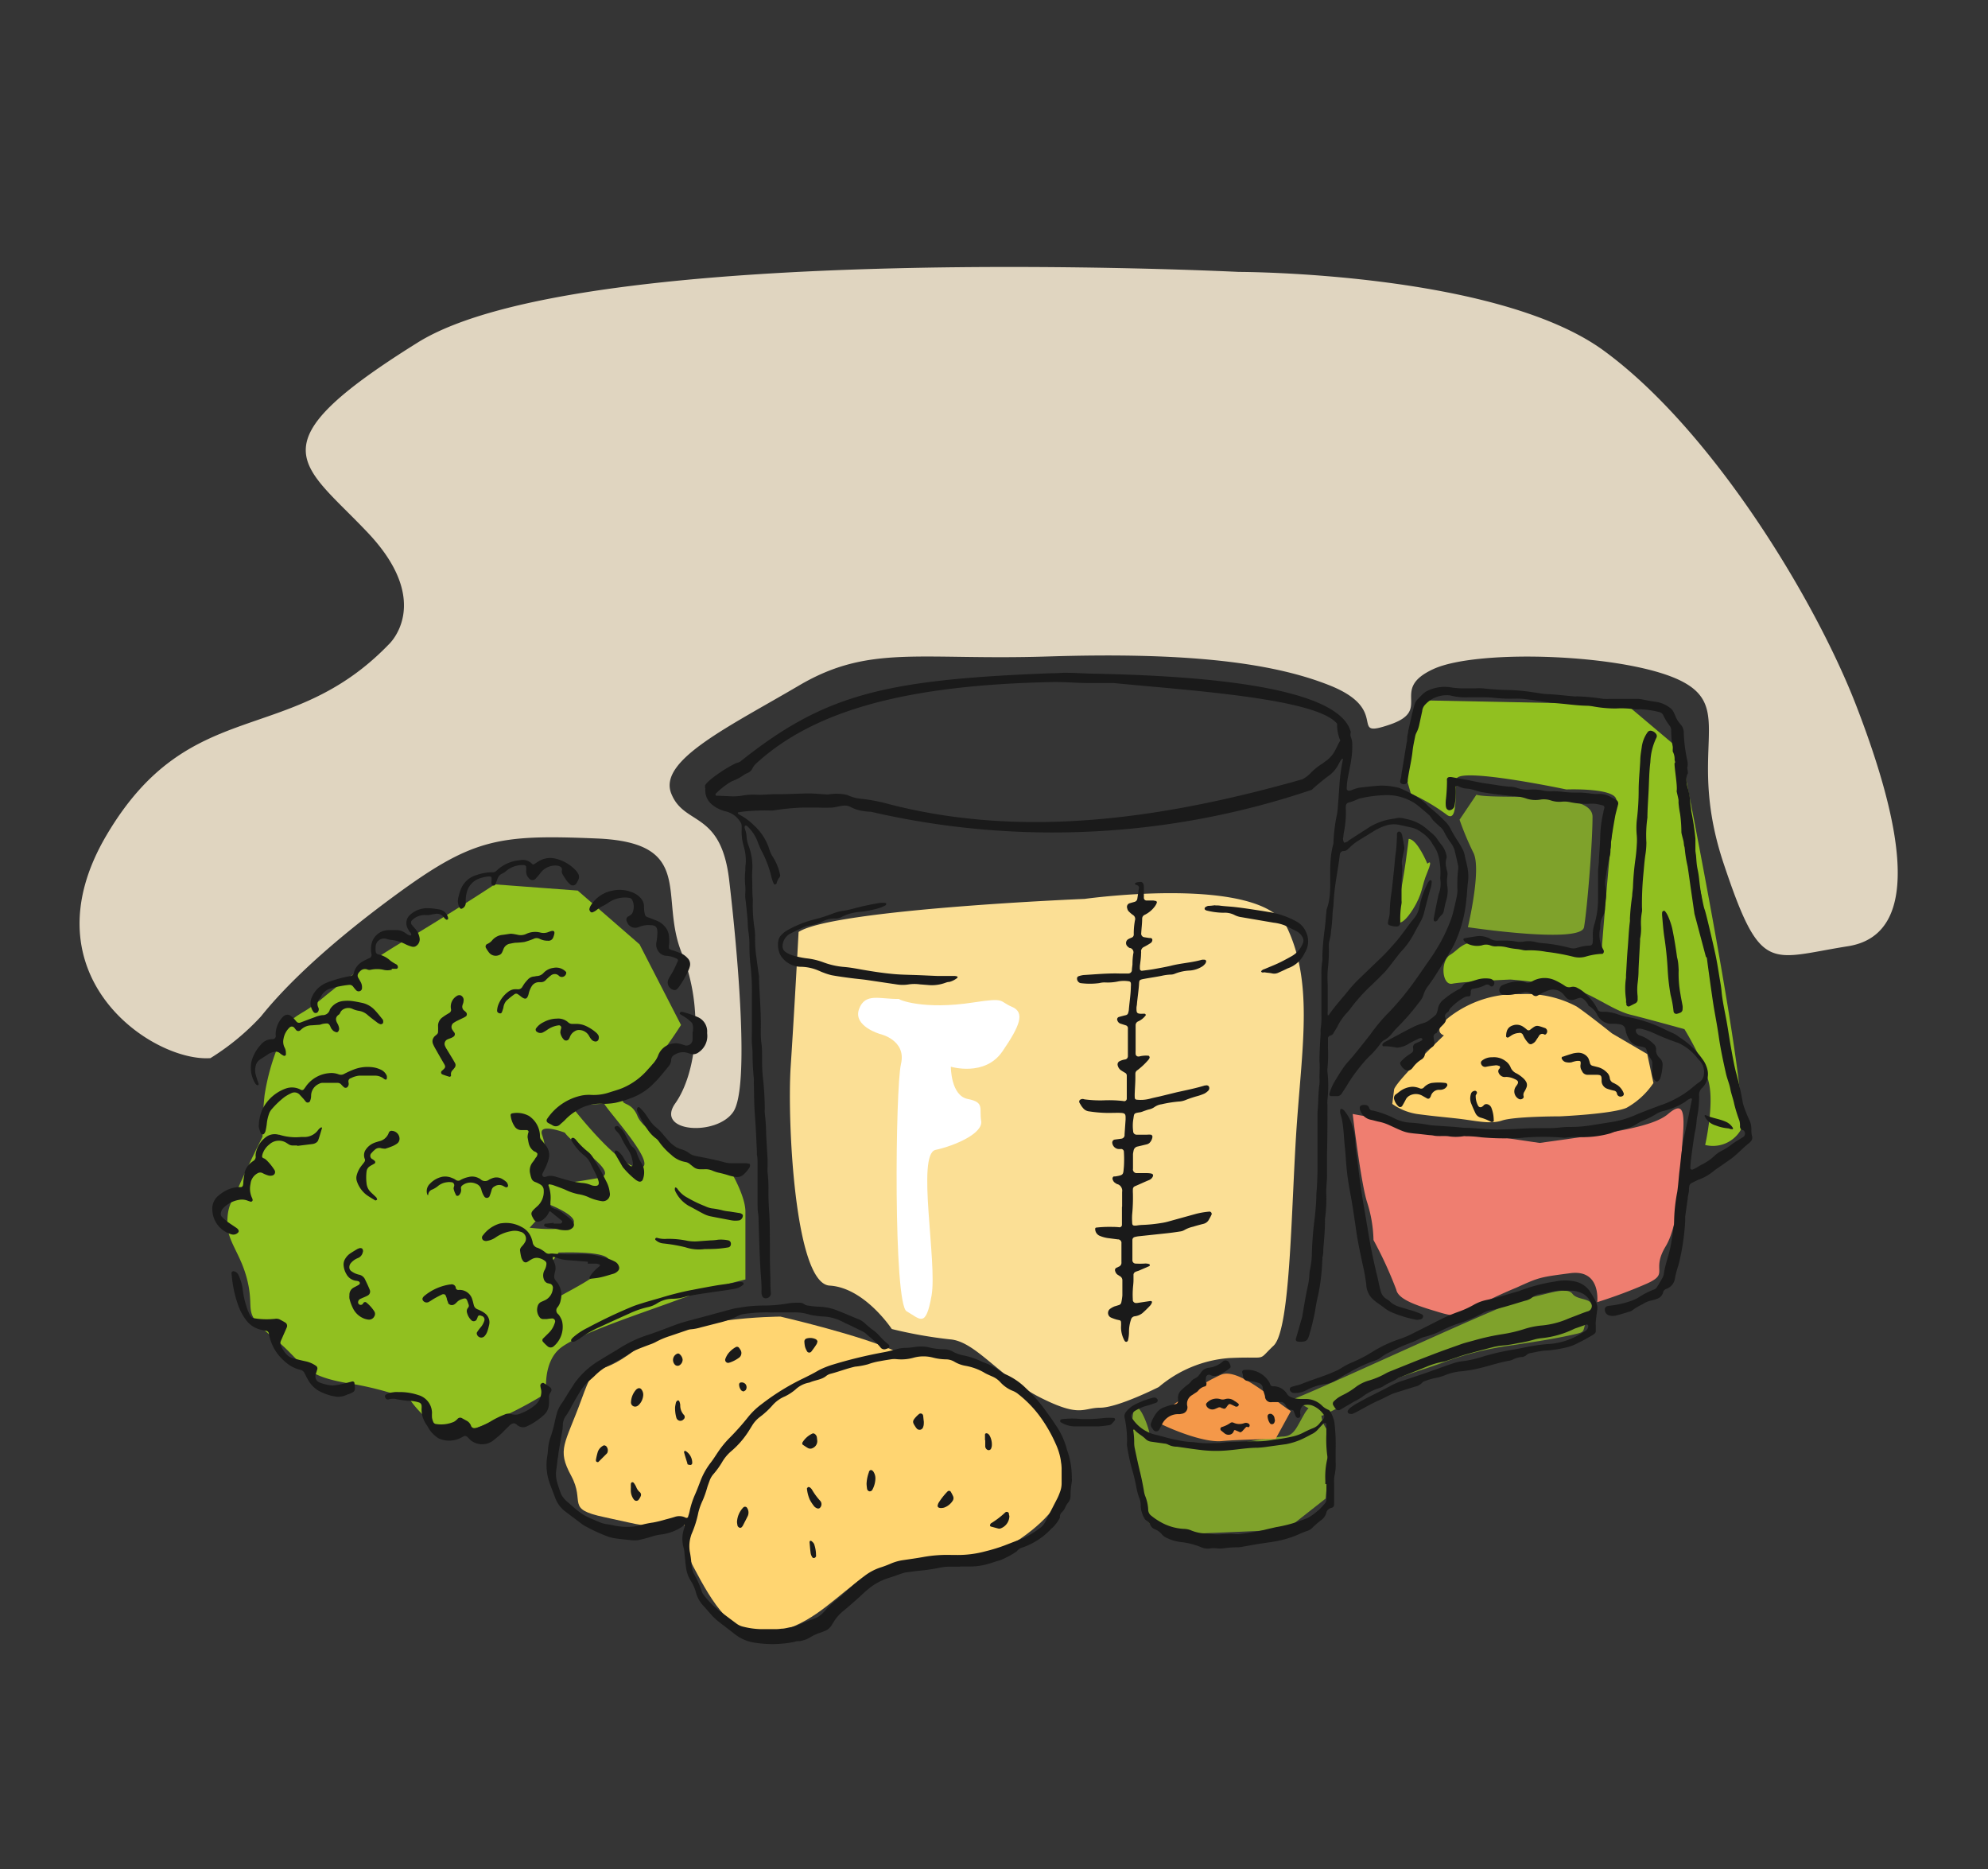
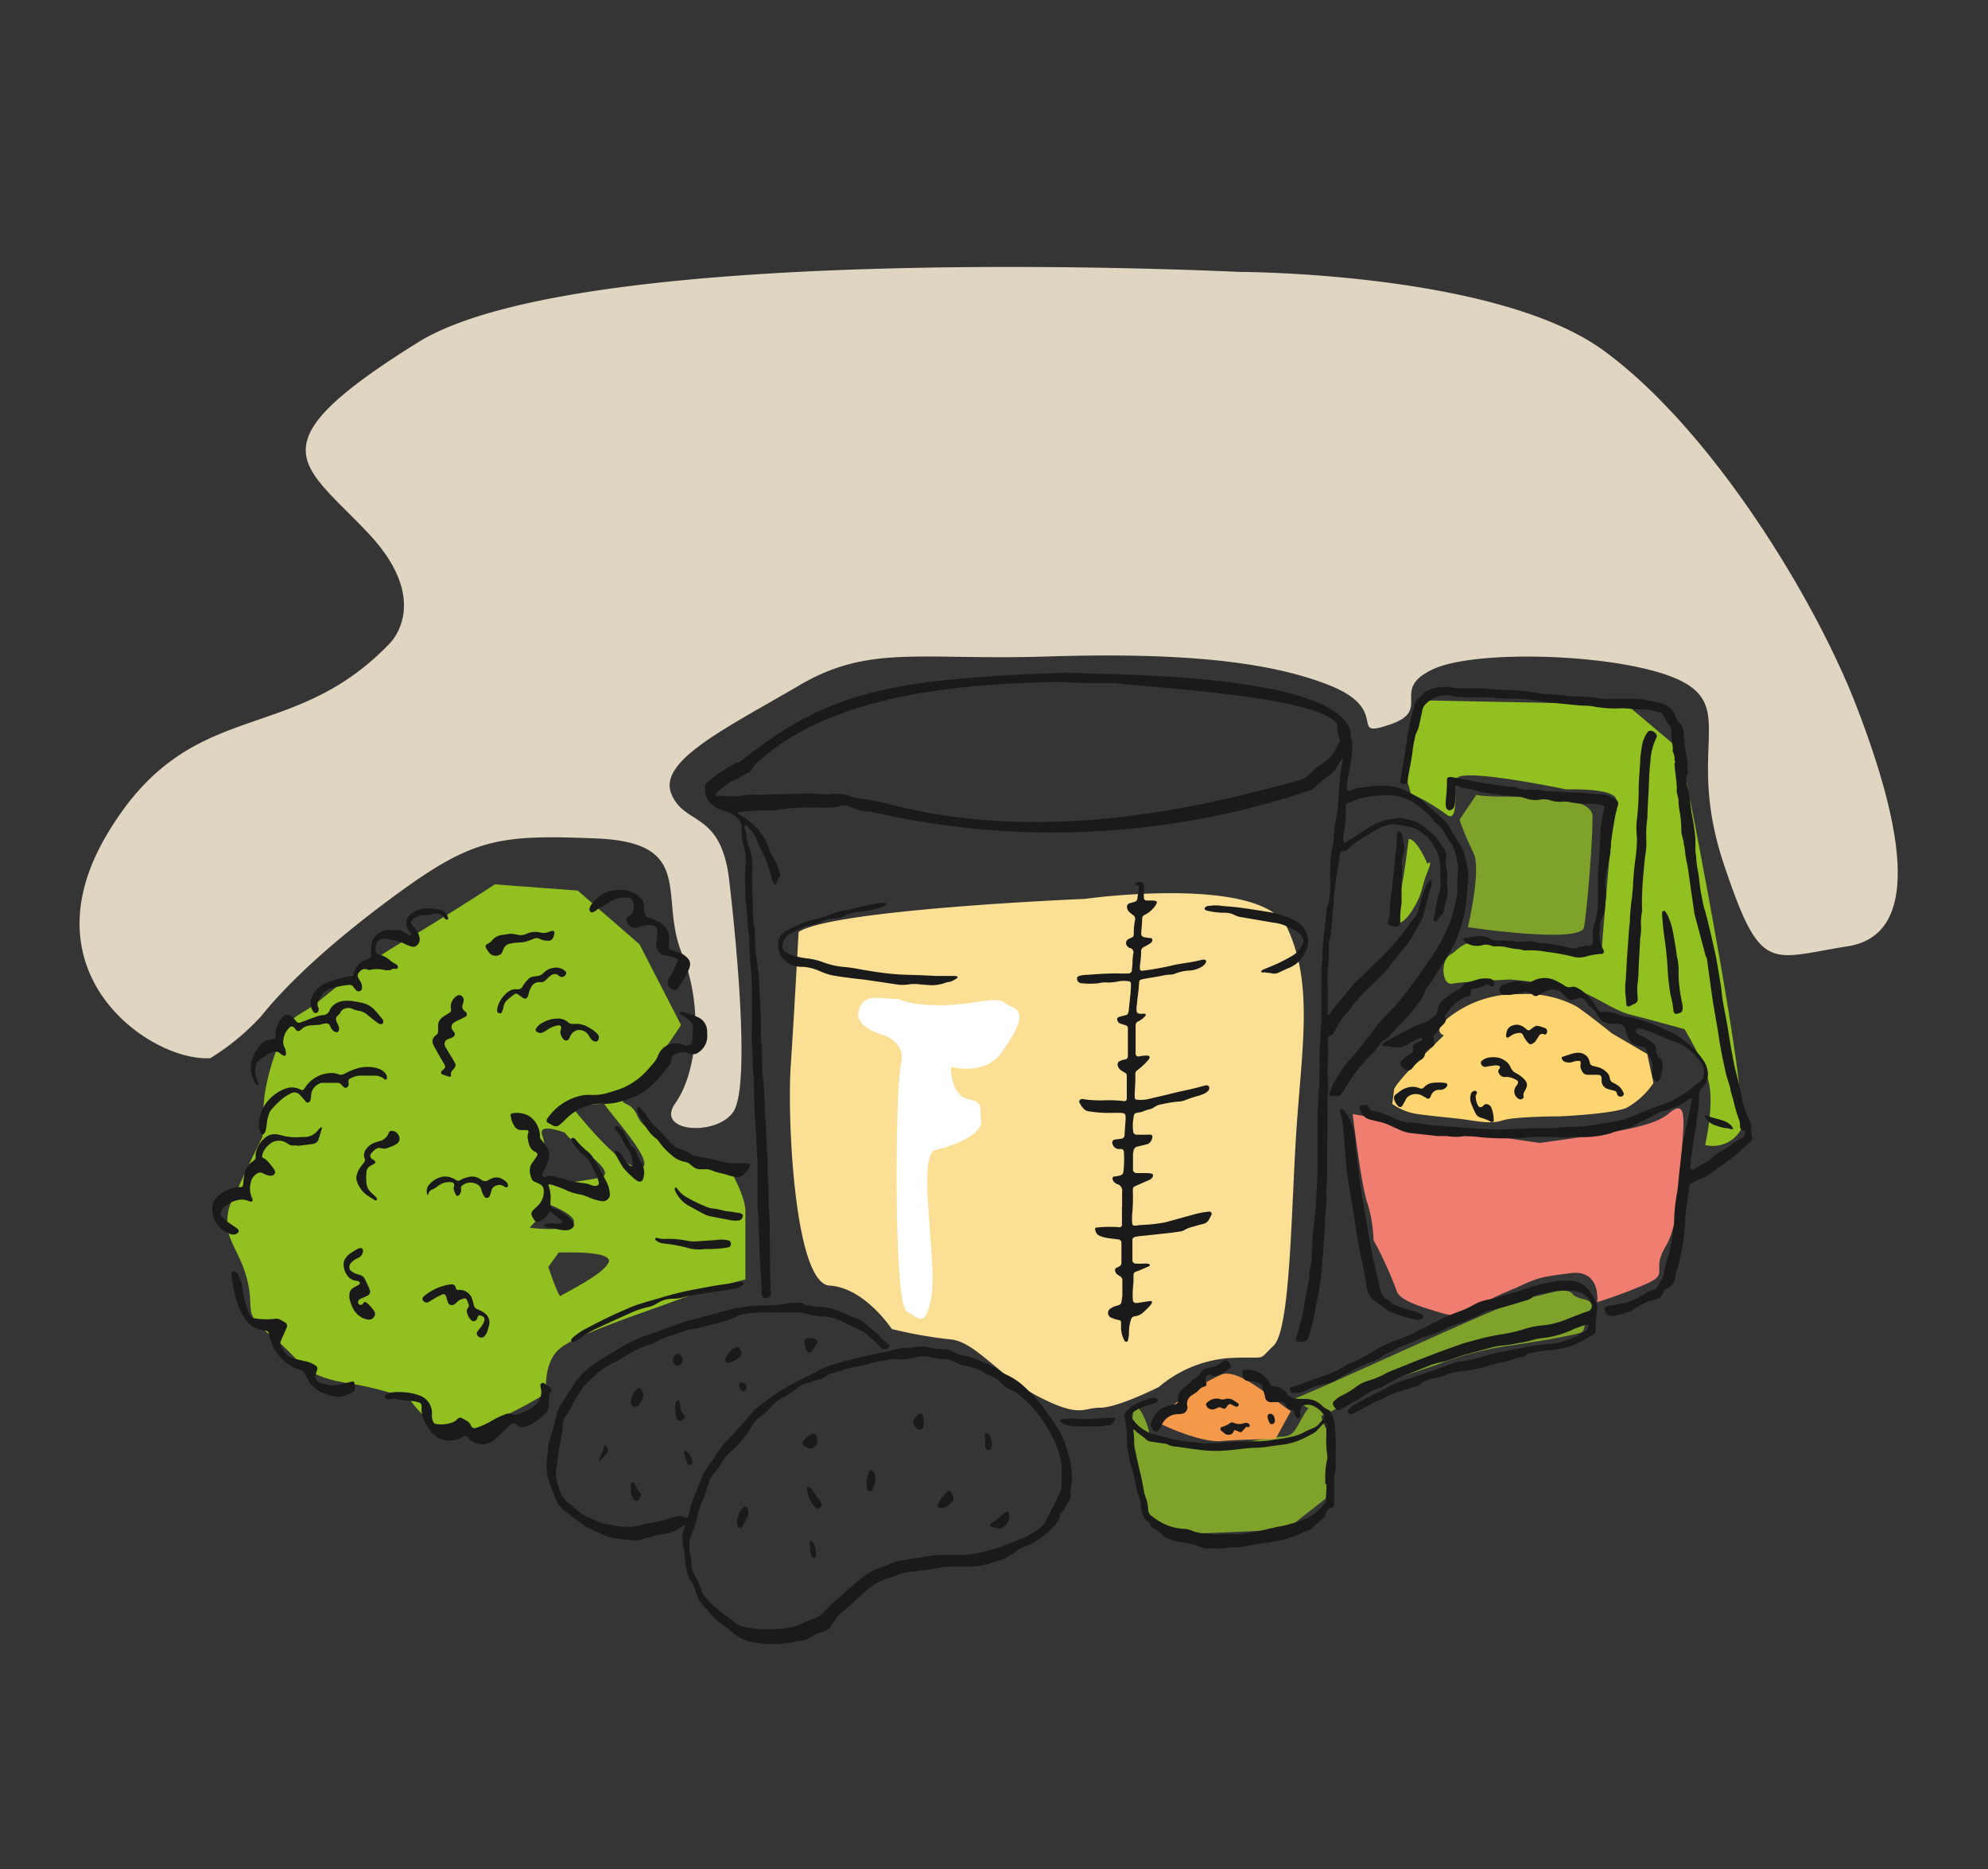
<svg xmlns="http://www.w3.org/2000/svg" viewBox="0 0 234 220">
  <rect x="0" y="0" width="234" height="220" fill="#333333" stroke="none" />
  <defs>
    <style>.cls-1{opacity:0.01;}.cls-2{fill:#fff;}.cls-3{fill:#e0d5c0;}.cls-4{fill:#fbdf95;}.cls-5{fill:#ffd571;}.cls-6{fill:#7fa22b;}.cls-7{fill:#ef7e70;}.cls-8{fill:#91c020;}.cls-9{fill:#f49849;}.cls-10{fill:#1a1a1a;}</style>
  </defs>
  <title>2</title>
  <g id="Layer_2" data-name="Layer 2" class="cls-1">
    <rect class="cls-2" width="234" height="220" />
  </g>
  <g id="_2_Pre_Measured" data-name="2 Pre Measured">
    <path class="cls-3" d="M24.77,124.53c-6.83.49-22-9.74-12.2-26.29S34,88,45.75,75.85c0,0,5.37-4.87-2.44-13.14S29.65,52.48,49.17,40.31,145.8,32,145.8,32s30.26,0,42.95,9.25,24.89,29.21,29.77,41.87,8.3,26.77-1,28.24-10.25,3.41-14.64-9.74,1.34-18.19-4.88-21.42-24-3.89-29.28-1.46,0,4.78-5.11,6.53.24-1.67-7.08-4.6-18.06-3.89-33.19-3.41-21-1.46-29.28,3.41S77.49,89.47,79,93.36s5.86,1.95,6.83,10.22,2.44,24.34.49,27.26-9.27,2.43-6.83-1,3.47-11,.76-17.67,1.68-13-10-13.49-14.64,0-23.91,6.82-13.67,11.68-15.62,14.12A28.45,28.45,0,0,1,24.77,124.53Z" />
    <path class="cls-4" d="M94,109.68c4.12-2.68,33.67-3.89,33.67-3.89s20.86-2.92,23.84,3.41,1.84,13.39,1.15,22.88-.69,24.34-2.75,26.29-.46,1.22-5.27,1.46a14.49,14.49,0,0,0-8.25,3.41s-4.81,2.43-6.88,2.43-2.29,1.22-7.11-1.22-7.56-6.57-10.55-6.82a52.26,52.26,0,0,1-6.88-1.22s-3.21-4.87-7.32-5.11-5-19.47-4.58-25.8S94,109.68,94,109.68Z" />
-     <path class="cls-5" d="M105.54,159.09c-4.15-1.95-13.67-4.14-13.67-4.14s-12,0-17.08,3.89-4.39.49-6.34,5.84-2.93,5.84-1.22,9-.73,3.89,3.9,4.87,4.64,1.22,8.3,1,0,.73,2.2,4.87,4.64,8.52,9,7.79,6.83-3.41,10-5.84,8.3-2.43,8.3-2.43,6.83-.24,9.76-1.95,6.34-4.62,6.34-7.06,0-4.62-1.46-7.3-6.34-6.09-6.34-6.09l-6.59-1.95Z" />
    <path class="cls-6" d="M143.85,170.29c-2,.24-8.54-.73-8.54-1.46s-1.71-5.35-2-1.95a24.77,24.77,0,0,0,1,8.76c.73,2.68-.24,5.11,5.86,4.87s11.22-.49,11.22-.49l4.64-3.65.73-7.55a3.32,3.32,0,0,1-1.22-2.19c0-1.22-1-1.95-2-.24s-1.22,2.68-2.68,2.68A67.73,67.73,0,0,0,143.85,170.29Z" />
    <path class="cls-6" d="M152.15,164.69c3.9-1.46,25.62-11.68,27.57-11.93s4.64-1.46,5.37-.49,3.17.24,2,2.43,0,1.95-2.2,2.43-3.9.73-7.08,1.22a36.64,36.64,0,0,0-7.81,1.95c-2.68,1-7.81,2.43-10,3.89a33.45,33.45,0,0,1-4.39,2.43Z" />
    <path class="cls-7" d="M159.22,131.1c3.66.73,22,3.41,22,3.41,9-1.22,13.42-1.95,15.13-3.41s2-.49,1.71,2.92-.24,9.74-2,12.66.49,3.16-2.2,4.38a57.25,57.25,0,0,1-5.86,2.19s.49-3.89-3.17-3.41-3.66.49-6.34,1.7a54.63,54.63,0,0,0-5.12,2.43c-1.22.73-1.46,1.22-3.9.49s-4.88-1.46-5.12-2.68a47.2,47.2,0,0,0-2.68-5.84,15.61,15.61,0,0,0-.73-4.38C160.2,139.38,159.22,131.1,159.22,131.1Z" />
    <path class="cls-5" d="M164.1,128.18c.49-1.22,5.86-6.33,5.86-6.33s-1.71-.49,1-2.43A13,13,0,0,1,179,117a12.58,12.58,0,0,1,6.59,1.46c1.46,1,4.15,3.16,4.15,3.16l4.15,2.43.73,3.41a9.21,9.21,0,0,1-3.17,2.92c-1.71.73-7.81,1-7.81,1s-5.37,0-6.83.49-3.17,0-5.37-.24-2.44-.24-4.39-.49a6.84,6.84,0,0,1-3.17-1.22Z" />
    <path class="cls-8" d="M85.77,137.43c-2.2-.24-9.76-3.65-10.74-6.09s-3.17-.49-.24-3.65a54.92,54.92,0,0,0,5.37-7.06l-4.88-9.49L68,104.81l-9.76-.73s-3.66,2.43-9.27,5.84a74.59,74.59,0,0,0-11,7.55c-3.17,2.68-3.66,1.46-5.12,5.35a26.11,26.11,0,0,0-1.71,6.09,41.82,41.82,0,0,0-.24,4.87s-1.71,3.41-2.68,5.6-1.46,2.43-1.46,4.62,1.71,3.65,2.44,7.06-.73,3.41,2.93,6.33,3.17,4.38,8.54,5.35a37.52,37.52,0,0,1,7.56,1.95s3.17,4.87,7.08,3.65a50.18,50.18,0,0,0,9-4.38s-.49-3.65,1.71-5.35,9.76-4.14,13.67-5.6a75.9,75.9,0,0,1,8.05-2.43v-8C87.73,140.59,85.77,137.43,85.77,137.43Zm-22.21.49c.73-2.19.73-2.92.24-4.38s2.68-.24,2.68-.24c1.22,1.7,6.83,4.87,3.9,5.35S62.84,140.11,63.57,137.92Zm-1.22,6.57,2.44-2.68c1.22.49,3.66,1.7,2.44,2.43S62.35,144.49,62.35,144.49Zm9.27,4.14c-.73,1.46-5.37,3.65-5.61,3.89s-1.46-3.41-1.46-3.41l1.22-1.7C66.5,147.41,72.35,147.17,71.62,148.63Zm3.66-11.2c-2.44,0-8.05-7.3-8.05-7.3l3.9-.24C71.62,130.86,77.72,137.43,75.28,137.43Z" />
    <path class="cls-8" d="M165.57,91.67c.24-1.46,1.71-9.25,1.71-9.25l24.16.49,6.34,5.35s8.54,42.35,7.08,44.79a3.8,3.8,0,0,1-4.15,1.7s1-4.38.49-7.06-2.93-6.57-2.93-6.57-4.39-1.22-6.34-1.7-4.15-2.19-6.34-2.92a51.84,51.84,0,0,0-7.81-1.22s-5.61.24-6.83.49-1.46-2.68-.24-3.41,1.46-1.95,5.12-1.46,12.69,1,12.69,1,1.22-15.82,1.71-17.53-5.86-1.46-5.86-1.46-12.69-2.68-12.93-1.22.24,5.35-1.22,4.14a22.9,22.9,0,0,0-4.15-2.43Z" />
    <path class="cls-8" d="M165.81,98.73c1,0,2.2,2.92,2.2,2.92s.73-.73,0,1-.49,2.43-1.71,4.38-2.44,2.43-1.71-.73S165.81,98.73,165.81,98.73Z" />
    <path class="cls-9" d="M151.94,166.07c-2-1.27-6.1-5.07-8.14-4.31a15.93,15.93,0,0,0-4.07,2.54s-4.58,2.54-3.05,3.3,5.13,2.19,7.12,2,6.34-.25,6.34-.25Z" />
    <path class="cls-6" d="M173.78,93.53c2.28.65,13.67-.65,13.67,2.59s-.65,11-1,13-13.67,0-13.67,0,1.63-6.82.65-8.76a33.7,33.7,0,0,1-1.63-3.89Z" />
    <path class="cls-2" d="M105.83,117.56c-2.24.06-4-.79-4.72,1.21s2.47,2.92,2.47,2.92,3.14.69,2.47,3.53-.9,28.24.67,29.11,2.24,2.07,2.93-1.85-1.8-16.66.47-17.15,5.62-1.95,5.37-3.41.45-2.19-1.57-2.58-2-3.8-2-3.8,4,1.22,6.07-1.8,2.69-4.59,1.12-5.25-.67-1.11-4.49-.52C108.63,118.91,105.65,117.61,105.83,117.56Z" />
    <path class="cls-10" d="M125.22,79.18c1.56,0,1.92.07,3.36.1,11.22.22,29,1.24,30.42,6.89a.92.92,0,0,0,0,.56,2.23,2.23,0,0,1,.17,1,9.15,9.15,0,0,1-.09,1.46c-.11.84-.31,1.66-.46,2.5a8,8,0,0,0-.1,1.06.26.26,0,0,0,.36.29c.16,0,.31-.11.49-.16a4.28,4.28,0,0,1,.71-.19c.79-.09,1.58-.18,2.37-.23a8.18,8.18,0,0,1,2,.21,2,2,0,0,1,.49.16,13.81,13.81,0,0,1,1.75.9,6.42,6.42,0,0,1,1.29,1,3.38,3.38,0,0,0,.49.45,18.94,18.94,0,0,1,1.58,1.44,3.35,3.35,0,0,1,.73,1c.2.39.43.76.66,1.13s.43.64.61,1a2.92,2.92,0,0,1,.34.83c.07.4.19.8.27,1.2a5.71,5.71,0,0,1,.14,1.95c-.1.7-.11,1.42-.2,2.12a15.59,15.59,0,0,1-1.46,5.35c-.23.43-.49.86-.74,1.28-.76,1.2-1.46,2.43-2.32,3.58a3.08,3.08,0,0,0-.52,1,2.34,2.34,0,0,1-.49.86,27.44,27.44,0,0,1-2.46,2.86,9.16,9.16,0,0,0-.72.79,3,3,0,0,1-.91.81,1.37,1.37,0,0,0-.53.49,9.89,9.89,0,0,1-1.24,1.42l-.18.17a20.27,20.27,0,0,0-2.32,3c-.24.43-.52.83-.79,1.25a.59.59,0,0,1-.55.29c-.24,0-.49,0-.74,0a.23.23,0,0,1-.16-.25,6.18,6.18,0,0,1,.6-1.43c.3-.49.6-1,.92-1.46a6,6,0,0,1,.59-.79c.91-1,1.71-2.06,2.55-3.11a2.6,2.6,0,0,0,.2-.26,19.85,19.85,0,0,1,2.22-2.63,33.4,33.4,0,0,0,2.73-3.28c.73-1,1.4-2,2.1-3,.4-.56.74-1.15,1.09-1.73a20,20,0,0,0,1.28-2.75,8,8,0,0,0,.33-1.1c.15-.58.28-1.17.4-1.76a3.81,3.81,0,0,0,.07-.65,16.54,16.54,0,0,1,.07-2.39,1.55,1.55,0,0,0,0-.57c-.12-.59-.26-1.17-.4-1.76a3,3,0,0,0-.49-.94,8.65,8.65,0,0,1-.76-1.26,1.71,1.71,0,0,0-.46-.57c-.29-.25-.57-.52-.84-.78L168.3,96c-.39-.35-.79-.68-1.17-1a5.37,5.37,0,0,0-1.3-.85,6.08,6.08,0,0,0-2.87-.57,15.52,15.52,0,0,0-2.77.36,1.27,1.27,0,0,0-.32.09,6.73,6.73,0,0,1-1.15.43.42.42,0,0,0-.3.36,2.47,2.47,0,0,0,0,.57,11.84,11.84,0,0,1-.23,2.53,4.42,4.42,0,0,0-.07.57.83.83,0,0,0,.1.69,1,1,0,0,0,.57-.29l2.42-1.56a7.08,7.08,0,0,1,2.53-.93l.49-.08a1.92,1.92,0,0,1,1,0l.4.09a5.13,5.13,0,0,1,2.39,1.21c.17.14.33.29.49.42a3.28,3.28,0,0,1,.67.72,6.43,6.43,0,0,0,.49.66,3.05,3.05,0,0,1,.57,1.17.86.86,0,0,1,0,.49,1.81,1.81,0,0,0,0,1c0,.18.09.37.12.56a1.5,1.5,0,0,1,0,.49,3.77,3.77,0,0,0,0,1.14,3.89,3.89,0,0,1-.13,1.7c-.12.39-.19.8-.28,1.2a.84.84,0,0,1-.31.56,2.38,2.38,0,0,0-.44.58.62.62,0,0,1-.2.13.2.2,0,0,1-.24-.13h0a1.46,1.46,0,0,1,0-.24q.23-1.21.49-2.43a3,3,0,0,1,.12-.49,3.4,3.4,0,0,0,.17-1.62,2.25,2.25,0,0,1,0-.41,8,8,0,0,0-.14-2,3.82,3.82,0,0,0-.64-1.57l-.09-.13A3.8,3.8,0,0,0,167.37,98a3,3,0,0,0-1.24-.61c-.49-.1-1-.23-1.46-.32a3.1,3.1,0,0,0-1.7.14,6,6,0,0,0-1.19.56l-2,1.23a6.24,6.24,0,0,0-.64.49c-.17.14-.32.31-.49.45a.71.71,0,0,1-.49.22.44.44,0,0,0-.45.4c-.24,2-.68,3.77-.76,6.09a8.07,8.07,0,0,0-.11,1.06,18.58,18.58,0,0,1-.18,1.95c0,.46-.17.92-.24,1.37a4.7,4.7,0,0,0,0,.65,22.09,22.09,0,0,1-.14,2.54,12.92,12.92,0,0,0,0,1.64v3.2a1.92,1.92,0,0,0,0,.41.07.07,0,0,0,.05,0,.09.09,0,0,0,.07,0c.72-1.07,1.61-2,2.4-3a14.48,14.48,0,0,1,1.23-1.32c.92-.9,1.86-1.78,2.78-2.68.49-.49.94-1,1.39-1.51.82-.92,1.46-1.95,2.27-2.92a3,3,0,0,0,.62-1.41,10.47,10.47,0,0,1,1-2.77,1,1,0,0,1,.2-.25.17.17,0,0,1,.15,0,.16.16,0,0,1,.08.12,3.19,3.19,0,0,1-.06.56c-.06.27-.16.52-.23.79-.21.79-.42,1.58-.62,2.38a4,4,0,0,1-.4,1l-.71,1.29a9.4,9.4,0,0,1-1.55,2.21,5.51,5.51,0,0,0-.41.49c-.42.54-.83,1.09-1.26,1.62a5.52,5.52,0,0,1-.44.49c-.49.49-1,1-1.52,1.49a20.39,20.39,0,0,0-2.44,2.75,5.89,5.89,0,0,1-.43.49,6.78,6.78,0,0,0-1,1.46c-.14.29-.34.56-.49.84a.6.6,0,0,1-.38.29.35.35,0,0,0-.27.37c0,.36,0,.71,0,1.07a16.16,16.16,0,0,1-.06,2.43,2,2,0,0,0,0,.41,14.57,14.57,0,0,1,0,3.27,4.81,4.81,0,0,0,0,.66c0,1.89,0,3.77-.05,5.66v2.54c0,.49-.05,1-.08,1.46s0,.77,0,1.15a16.69,16.69,0,0,1-.16,2.54,1.35,1.35,0,0,0,0,.24c0,1.12-.11,2.23-.2,3.35,0,.27,0,.55-.07.82s0,.33-.05.49a23.5,23.5,0,0,1-.61,4.62c-.09.43-.17.86-.23,1.29a28.11,28.11,0,0,1-.71,2.92,1.84,1.84,0,0,1-.15.38.58.58,0,0,1-.45.32,2,2,0,0,1-.82,0,.25.25,0,0,1-.15-.26l.63-2.2a3.89,3.89,0,0,0,.12-.39c.12-.7.23-1.4.36-2.1q.11-.65.25-1.29a9.71,9.71,0,0,0,.24-1.54c0-.43.13-.87.19-1.3a8.92,8.92,0,0,0,.1-1.06,40.84,40.84,0,0,1,.3-4.08,28.28,28.28,0,0,0,.23-2.86c0-.44.06-.87.08-1.31s.05-1.15.06-1.72q0-3.45,0-6.89c.12-1.09.06-2.19.23-3.27a6.22,6.22,0,0,0,0-.74c0-.68.06-1.37,0-2,0-1.1.08-2.19.14-3.28a4.07,4.07,0,0,1,0-.49,8.87,8.87,0,0,0,.09-1.55v-4.76a9.39,9.39,0,0,1,.11-1.72,3.56,3.56,0,0,0,0-.57,31.69,31.69,0,0,1,.29-3.26c.09-.73.13-1.46.21-2.2.87-2.28,0-4.9.8-7.74a19.67,19.67,0,0,1,.41-3.41,4.76,4.76,0,0,0,.08-.49q.12-1.51.22-3a20.4,20.4,0,0,1,.41-3,.19.19,0,0,0,0-.08.26.26,0,0,0-.12,0,2,2,0,0,0-.19.27c-.08.14-.17.28-.24.43a3.74,3.74,0,0,1-1.12,1.29,24.47,24.47,0,0,0-2,1.65,95.1,95.1,0,0,1-51.91,2.58,5.82,5.82,0,0,1-.82-.07,4.72,4.72,0,0,1-1.56-.49c-.68-.37-1.39,0-2.15.07a17,17,0,0,1-1.72,0c-.49,0-.93,0-1.4,0h-.33a29.05,29.05,0,0,0-3.55.35h-.33a23.8,23.8,0,0,0-2.55.07,11.3,11.3,0,0,0-1.22.15.08.08,0,0,0,0,.06.09.09,0,0,0,0,.07,1,1,0,0,0,.2.15,6.83,6.83,0,0,1,1.65,1.21,6.41,6.41,0,0,1,1.82,2.78,3.57,3.57,0,0,0,.46,1,6.13,6.13,0,0,1,.81,2,.39.39,0,0,1,0,.31,1.62,1.62,0,0,0-.39.79.29.29,0,0,1-.2.11.16.16,0,0,1-.13-.07,5.76,5.76,0,0,1-.27-.77,12.91,12.91,0,0,0-1.22-3.21,10.13,10.13,0,0,1-.44-1.06,4.87,4.87,0,0,0-1.25-1.8.22.22,0,0,0-.2,0,.29.29,0,0,0-.05.22,2,2,0,0,0,.11.39,2.71,2.71,0,0,1,.11.56,4,4,0,0,0,.28,1.28,6.83,6.83,0,0,1,.4,2.74,12.29,12.29,0,0,0,0,1.46c0,.68,0,1.37.06,2a.92.92,0,0,1,0,.24,17.88,17.88,0,0,0,.21,3.26,7.39,7.39,0,0,1,.06,1.06,14.34,14.34,0,0,0,.13,2.12c.11.78.2,1.57.33,2.35a2.43,2.43,0,0,1,0,.33c.06,2,.26,4,.21,6,0,.55,0,1.09.08,1.64s.06.93.07,1.39c0,.93,0,1.85.12,2.78a34.42,34.42,0,0,1,.2,3.52,2.76,2.76,0,0,0,0,.49,22.46,22.46,0,0,1,.16,2.43c.05,1,.11,2,.17,3v.9a5,5,0,0,0,0,.66,15.93,15.93,0,0,1,.1,2.21q0,1.31.1,2.62c.07,1.17.06,2.35.07,3.52,0,1.34,0,2.68.06,4,0,.62,0,1.26.06,1.88a.59.59,0,0,1-.62.56h-.06a.4.4,0,0,1-.32-.22,1.2,1.2,0,0,1-.1-.31,3.43,3.43,0,0,1,0-.49c0-.79-.08-1.58-.13-2.37-.11-1.85-.15-3.71-.22-5.57,0-.36,0-.71-.06-1.06s-.05-.71-.06-1.07c0-1.59,0-3.17,0-4.76,0-.36,0-.71-.08-1.06,0-.14,0-.27,0-.41-.07-1.39-.12-2.78-.23-4.18s-.09-2.57-.13-3.85a4.86,4.86,0,0,0,0-.49,30,30,0,0,1-.15-3c0-.41-.06-.82-.08-1.23s0-1,0-1.56c0-1,0-1.91,0-2.87,0-.36,0-.71,0-1.07a26.1,26.1,0,0,0-.18-3.76,21.85,21.85,0,0,1-.11-2.38,9.6,9.6,0,0,0-.12-1.46,7.82,7.82,0,0,1-.07-.9c0-.41-.22-2.57-.29-3a4.42,4.42,0,0,1,0-.65,6.5,6.5,0,0,0,0-.74,8.51,8.51,0,0,1,0-1.88c0-.27,0-.55.05-.82a5.91,5.91,0,0,0-.23-2,5.88,5.88,0,0,1-.25-1.95v-.49a.87.87,0,0,0-.16-.46,2.75,2.75,0,0,0-1.76-1.25,4,4,0,0,1-1.46-.7,2.18,2.18,0,0,1-.9-1.95A1.11,1.11,0,0,1,83,92.4a3.51,3.51,0,0,1,.73-.73,15.89,15.89,0,0,1,2.75-1.78c.32-.17.35-.08.65-.26C97,81.75,104,80,123.53,79.24,124.14,79.24,124.76,79.2,125.22,79.18Zm32.17,6c-2.41-3-17.54-3.93-26.27-4.79-1.31,0-1.61,0-2.93,0s-3-.15-4.28-.12c-17,.34-28,3.26-34.9,9.58-.6.54-.33.84-1.1,1.16a2,2,0,0,0-.42.24,5.78,5.78,0,0,1-1.23.65,3.42,3.42,0,0,0-.64.37c-.29.2-.58.42-.85.65s-.36.34-.53.49a.18.18,0,0,0,.08.24h0l.24,0,1.31.06a6.47,6.47,0,0,0,1.46-.07,7.61,7.61,0,0,1,1.8-.11,5.38,5.38,0,0,0,.58,0L91,93.47l1.07,0,2.79-.09h.41c.74,0,1.46.1,2.22.12a5.54,5.54,0,0,1,2.23.06,5,5,0,0,0,1.66.45,20.26,20.26,0,0,1,3.23.62c16.2,4.2,32.83,1.58,48.7-2.92a3.81,3.81,0,0,0,.92-.69,7.32,7.32,0,0,1,1.4-1.14c.14-.09.26-.2.4-.29a3.62,3.62,0,0,0,1.2-1.43c.18-.34.33-.7.53-1A4.72,4.72,0,0,1,157.39,85.14Z" />
    <path class="cls-10" d="M113,184.38h-1.07a5.9,5.9,0,0,0-1.46.15,22.07,22.07,0,0,1-2.52.35l-1.3.17a2.78,2.78,0,0,0-.49.13c-.57.19-1.14.4-1.71.58a6.77,6.77,0,0,0-2.22,1.23c-.39.31-.74.65-1.11,1-.62.54-1.23,1.09-1.86,1.61a4.79,4.79,0,0,0-1.09,1.22c-.07.12-.16.22-.22.35a1.71,1.71,0,0,1-1,.83l-.31.12a5.67,5.67,0,0,0-1.27.57,3.06,3.06,0,0,1-.51.26,5.38,5.38,0,0,1-.71.19c-.21,0-.44,0-.65.09a13,13,0,0,1-4.49.12,5,5,0,0,1-2.61-1.1l-1.89-1.46a7.16,7.16,0,0,1-1-1c-.22-.24-.42-.49-.66-.74a3.7,3.7,0,0,1-.93-1.62,5,5,0,0,0-.63-1.42,3.77,3.77,0,0,1-.55-1.62c-.07-.54-.12-1.09-.18-1.63a2.57,2.57,0,0,0-.08-.56,3.79,3.79,0,0,1,.11-2.49.9.9,0,0,0,0-.23.08.08,0,0,0-.06,0,3.09,3.09,0,0,1-.32.25,5.71,5.71,0,0,1-2.38.86,5.8,5.8,0,0,0-1.12.25c-.49.16-1,.28-1.51.4a3.15,3.15,0,0,1-1.06,0c-.52-.05-1-.09-1.55-.17a5.38,5.38,0,0,1-1-.22A19.81,19.81,0,0,1,69,179.67a3.58,3.58,0,0,1-.56-.35l-2-1.51a3.52,3.52,0,0,1-1.11-1.59c-.2-.54-.42-1.07-.61-1.61a6.31,6.31,0,0,1-.32-3.14,7.55,7.55,0,0,0,.1-.81,5.58,5.58,0,0,1,.28-1.46,14.12,14.12,0,0,0,.49-1.74c.07-.35.16-.7.24-1a3.71,3.71,0,0,1,.58-1.26c.28-.4.53-.83.79-1.25s.49-.74.71-1.11a9.71,9.71,0,0,1,3-2.75c.6-.38,1.22-.74,1.83-1.11l.21-.12A14.76,14.76,0,0,1,76.6,157q1.35-.49,2.69-1c1.18-.45,2.41-.73,3.63-1.06l3.09-.84a7.83,7.83,0,0,1,1-.2,16.5,16.5,0,0,1,2.86-.25,16.63,16.63,0,0,0,2.93-.26,7.2,7.2,0,0,1,1.31-.07.88.88,0,0,1,.54.16,1,1,0,0,0,.53.18,9.22,9.22,0,0,0,1.14.12,6.29,6.29,0,0,1,2.4.52c.82.31,1.62.68,2.44,1a2.49,2.49,0,0,1,.61.41,12.2,12.2,0,0,0,1.08.89,4.17,4.17,0,0,1,.61.55,8.39,8.39,0,0,0,1.12,1.08.26.26,0,0,1-.09.46l-.23.08a.54.54,0,0,1-.6-.17,6.14,6.14,0,0,0-.49-.55c-.42-.39-.86-.76-1.29-1.13a1.31,1.31,0,0,0-.27-.19l-1.77-.86c-.17-.08-.36-.15-.52-.24a5.51,5.51,0,0,0-2.34-.69,9,9,0,0,1-1.14-.12,3.29,3.29,0,0,1-.64-.13,5.66,5.66,0,0,0-1.7-.24c-.77,0-1.53,0-2.3,0a6.29,6.29,0,0,1-.74,0,18.16,18.16,0,0,0-2.79.18,2.13,2.13,0,0,0-.79.23,10,10,0,0,1-2.24.81l-2.15.55a5.51,5.51,0,0,1-1.13.22,1.76,1.76,0,0,0-.49.11l-2,.68a9.59,9.59,0,0,0-1.74.74,5,5,0,0,1-.68.28c-.49.19-1,.37-1.46.57a5.43,5.43,0,0,0-.8.42Q73,160,71.81,160.6a6.91,6.91,0,0,0-1.73,1.24c-.29.29-.61.55-.91.83a5.72,5.72,0,0,0-1,1.28c-.3.49-.59,1-.86,1.49a8.81,8.81,0,0,1-.66,1.13,1.89,1.89,0,0,0-.4,1.14,5.93,5.93,0,0,1-.13,1.06q-.2,1.13-.39,2.26c0,.27-.08.54-.11.81s-.07.65-.12,1a3.55,3.55,0,0,0,.06,1.54c.14.49.29.94.46,1.4a2.24,2.24,0,0,0,.35.55,2.84,2.84,0,0,0,.4.41c.52.44,1,.9,1.58,1.31a4.75,4.75,0,0,0,.84.49c.42.2.85.38,1.28.56a3.65,3.65,0,0,0,.94.28,8.16,8.16,0,0,1,.89.16,7.38,7.38,0,0,0,2.13.13,4.61,4.61,0,0,0,1-.19,11.38,11.38,0,0,1,1.46-.3,13.64,13.64,0,0,0,1.43-.35c.37-.1.74-.19,1.11-.31a1.63,1.63,0,0,1,1.27.09.22.22,0,0,0,.3-.09l0-.06a4.6,4.6,0,0,0,.16-.55,10,10,0,0,1,.64-2c.22-.49.41-1,.61-1.52a8.5,8.5,0,0,1,1.22-2.22c.34-.43.62-.9.93-1.35a11.37,11.37,0,0,1,1.18-1.46,30.44,30.44,0,0,0,2.35-2.63,8.58,8.58,0,0,1,1.53-1.46,27.34,27.34,0,0,1,4.83-3c.64-.31,1.28-.63,1.91-1a9.7,9.7,0,0,1,1.6-.65,53.44,53.44,0,0,1,5.82-1.43,15.33,15.33,0,0,0,1.68-.39,4.31,4.31,0,0,1,1.13-.17,8.17,8.17,0,0,0,1-.09,4.76,4.76,0,0,1,1.63,0,7.92,7.92,0,0,0,1.87.25,2.12,2.12,0,0,1,1.1.3,4.22,4.22,0,0,0,1.23.43,8.74,8.74,0,0,1,2,.66,5.33,5.33,0,0,0,.53.22,6.77,6.77,0,0,1,1.81,1,2.51,2.51,0,0,0,.57.33,7.93,7.93,0,0,1,2.44,1.66,17.21,17.21,0,0,1,2.37,2.72c.37.51.74,1,1.08,1.55a8.89,8.89,0,0,1,1.35,2.88,2.39,2.39,0,0,0,.1.31,9.59,9.59,0,0,1,.49,3.14,1.84,1.84,0,0,1,0,.41,8.74,8.74,0,0,0-.15,1.63,1.26,1.26,0,0,1-.3.83,2.1,2.1,0,0,0-.3.49,1.82,1.82,0,0,1-.4.61.71.71,0,0,0-.25.58.38.38,0,0,1-.08.22,4.53,4.53,0,0,1-.76,1,1.83,1.83,0,0,0-.24.22,8.27,8.27,0,0,1-3.27,2.12,1.33,1.33,0,0,0-.69.42.34.34,0,0,1-.12.11,10.37,10.37,0,0,1-1.89,1c-.71.18-1.29.44-2,.57a7.63,7.63,0,0,1-1.71.16h-1v0ZM112,183h.41a12.47,12.47,0,0,0,3.66-.45,19.19,19.19,0,0,0,2.12-.65l2.3-.89a10.56,10.56,0,0,0,1.82-1.11,2,2,0,0,0,.71-.77l1.46-2.84a6.38,6.38,0,0,0,.28-.68,2.86,2.86,0,0,0,.2-1v-1.81a7.55,7.55,0,0,0-.69-2.86,17.37,17.37,0,0,0-1.69-3,13.5,13.5,0,0,0-2.7-2.85,2.39,2.39,0,0,0-.62-.38,4,4,0,0,1-1.54-1.07,2.71,2.71,0,0,0-.94-.65c-.35-.16-.71-.3-1-.49a6.75,6.75,0,0,0-2.08-.75,3.86,3.86,0,0,1-1.31-.46,2,2,0,0,0-1.09-.31,6.45,6.45,0,0,1-1.46-.2,4.37,4.37,0,0,0-2.28,0,5.3,5.3,0,0,1-2,.18,2.77,2.77,0,0,0-.58,0c-.46.07-.92.14-1.38.23a7.71,7.71,0,0,0-1.43.37,9.13,9.13,0,0,1-1.53.28c-1,.23-1.88.58-2.84.83a1.42,1.42,0,0,0-.52.24c-.58.49-1.32.49-2,.8a3.17,3.17,0,0,0-1.66.83,5.8,5.8,0,0,1-1.23.8,4,4,0,0,0-1.42,1,9.58,9.58,0,0,1-1.5,1.4,3.64,3.64,0,0,0-.92,1l-.39.63a10.45,10.45,0,0,1-2.15,2.47A5,5,0,0,0,85,172.07a9.53,9.53,0,0,1-1,1.39,2.43,2.43,0,0,0-.49.84c-.1.28-.21.56-.29.85a12.22,12.22,0,0,1-.49,1.39A7.7,7.7,0,0,0,82.2,178a12.26,12.26,0,0,1-.78,2.5,1.53,1.53,0,0,0-.08.23,4,4,0,0,0-.15,1.86,11.41,11.41,0,0,1,.2,1.54,2.81,2.81,0,0,0,.33,1.17,10.58,10.58,0,0,1,.87,1.95,1.34,1.34,0,0,0,.22.43,9.92,9.92,0,0,0,1.84,1.87l1.18.89.86.64a2.11,2.11,0,0,0,.82.37,9.24,9.24,0,0,0,2,.28h1.89a4.4,4.4,0,0,0,.57-.05c.33,0,.65-.09,1-.16a4,4,0,0,0,.95-.25,16.94,16.94,0,0,1,1.83-.74,2.86,2.86,0,0,0,1.27-.87,10.32,10.32,0,0,1,1.61-1.52,14.45,14.45,0,0,0,1.13-1,22.25,22.25,0,0,1,2-1.67,6.38,6.38,0,0,1,1.89-1,12.16,12.16,0,0,0,1.15-.43,5.81,5.81,0,0,1,1.5-.43c.82-.12,1.63-.23,2.44-.38A16,16,0,0,1,112,183Z" />
    <path class="cls-10" d="M132.08,142v-1.72a.81.81,0,0,0-.52-.91c-.1,0-.2-.1-.29-.15a.67.67,0,0,1-.29-.38.29.29,0,0,1,.12-.39l.11,0h.08c1-.16.91-.21,1-1.15a13.56,13.56,0,0,0,0-1.72.34.34,0,0,0-.31-.36H132a1.94,1.94,0,0,1-.41,0,.82.82,0,0,1-.67-.73.36.36,0,0,1,.26-.37l.82-.11a.43.43,0,0,0,.37-.38v-.16q.06-.86.12-1.72v-.25c0-.38-.1-.49-.49-.52s-1,0-1.56,0a15.33,15.33,0,0,1-2.21-.18,1.06,1.06,0,0,1-.77-.42,2.14,2.14,0,0,1-.24-.33c-.09-.18-.3-.37-.12-.59a.52.52,0,0,1,.54-.08,14,14,0,0,0,2.21.12,14.68,14.68,0,0,1,2.38.08.3.3,0,0,0,.4-.29v-2.71a.37.37,0,0,0-.21-.33c-.17-.09-.33-.2-.49-.3a1,1,0,0,1-.38-.61.43.43,0,0,1,.18-.42,2,2,0,0,1,.7-.23.39.39,0,0,0,.33-.41q0-1.6,0-3.2a.36.36,0,0,0-.28-.42h0l-.62-.2a.57.57,0,0,1-.33-.35.3.3,0,0,1,.13-.41h0c.29-.09.58-.16.87-.23a.36.36,0,0,0,.27-.28,1.88,1.88,0,0,0,.07-.32c.07-.92.23-1.85.24-2.77a2.06,2.06,0,0,0,0-.4.26.26,0,0,0-.22-.21,3.74,3.74,0,0,0-1.22,0,5.8,5.8,0,0,1-1.63.13,2.54,2.54,0,0,0-.65.08,8.39,8.39,0,0,1-2.21,0,.55.55,0,0,1-.4-.62.29.29,0,0,1,.15-.18,2.72,2.72,0,0,1,.63-.15c1.4-.08,2.79-.22,4.19-.18h1.07a.42.42,0,0,0,.41-.35c0-.24.05-.49.07-.74a7.94,7.94,0,0,1,.09-1.23.53.53,0,0,0-.32-.67l-.07,0a.76.76,0,0,1-.26-.18.53.53,0,0,1,.1-.89,3.28,3.28,0,0,1,.38-.17.38.38,0,0,0,.23-.31,1.23,1.23,0,0,0,0-.16,8.61,8.61,0,0,1,.14-1.55.54.54,0,0,0-.24-.64,3.72,3.72,0,0,1-.44-.37.72.72,0,0,1-.23-.42.45.45,0,0,1,.26-.58h0l.63-.18a.44.44,0,0,0,.3-.36c.06-.38.11-.75.17-1.13a.4.4,0,0,0-.06-.39,1.07,1.07,0,0,0-.29-.13l-.07,0a.44.44,0,0,1,0-.14.09.09,0,0,1,0-.06,1.55,1.55,0,0,1,.72-.12.38.38,0,0,1,.23.2.7.7,0,0,1,.07.32v1.31a.32.32,0,0,0,.28.35h.83l.32.06a.18.18,0,0,1,.1.19,1.65,1.65,0,0,1-.23.43,3.24,3.24,0,0,1-1.19,1,.49.49,0,0,0-.31.44c0,.57-.08,1.14-.11,1.72a.42.42,0,0,0,.35.48h0l.57.09c.19,0,.36,0,.39.21a.46.46,0,0,1-.24.41,8.08,8.08,0,0,1-.78.45.57.57,0,0,0-.31.45,1.23,1.23,0,0,1,0,.33c0,.49-.09,1-.14,1.46V114a.24.24,0,0,0,.23.25h0c.46-.06.92-.11,1.38-.19.65-.12,1.3-.23,2-.39,1.22-.32,2.49-.37,3.7-.72a1.55,1.55,0,0,1,.32,0,.19.19,0,0,1,.17.22v0a.7.7,0,0,1-.09.22,1.55,1.55,0,0,1-.35.34,3.2,3.2,0,0,1-1.46.49,5.31,5.31,0,0,0-1.84.4,1.34,1.34,0,0,1-.49.08,5.71,5.71,0,0,0-1,.14c-.64.13-1.29.22-2,.35s-.63.14-.68.79-.16,1.41-.23,2.12c0,.16-.05.33-.06.49,0,.59,0,.73.67.72a1.42,1.42,0,0,1,.33,0,.22.22,0,0,1,.09.11.08.08,0,0,1,0,.07,2.24,2.24,0,0,1-.88.71.49.49,0,0,0-.31.45V121q0,1.31,0,2.62a3.81,3.81,0,0,0,0,.41.32.32,0,0,0,.33.31h.07a3.19,3.19,0,0,1,1.14-.09.28.28,0,0,1,.11.18.25.25,0,0,1-.05.15.78.78,0,0,1-.14.2,8.46,8.46,0,0,1-1.25,1.17.49.49,0,0,0-.24.4v.49c0,.57-.05,1.14-.07,1.72a5.31,5.31,0,0,0,0,.65.23.23,0,0,0,.22.21,4.26,4.26,0,0,0,1.55-.11c.4-.11.8-.19,1.2-.28l2-.49c1.09-.24,2.2-.46,3.27-.79h.08a.38.38,0,0,1,.38.08.42.42,0,0,1-.05.53,1.81,1.81,0,0,1-.45.34,6.1,6.1,0,0,1-.77.28,12.71,12.71,0,0,0-1.4.46,2.47,2.47,0,0,1-.87.2,14.25,14.25,0,0,0-2,.32,1.88,1.88,0,0,0-.83.32,1.78,1.78,0,0,1-.67.29c-.21.05-.41.13-.62.2a2.29,2.29,0,0,1-.39.13c-.85.12-.7.14-.84.93a4.94,4.94,0,0,0,0,1.31.4.4,0,0,0,.41.4H135a3.53,3.53,0,0,1,.49,0,.27.27,0,0,1,.16.26,1.23,1.23,0,0,1-.36.72.83.83,0,0,1-.37.17l-1,.24a.58.58,0,0,0-.49.49,3.52,3.52,0,0,0-.07.4c0,.57,0,1.15,0,1.72a.44.44,0,0,0,.36.52h.13c.3,0,.61,0,.9,0s.49,0,.74.05.29.21.17.42a.84.84,0,0,1-.43.36c-.56.23-1.1.49-1.65.72a.38.38,0,0,0-.23.32,4,4,0,0,0,0,.49,20.84,20.84,0,0,1-.09,2.54,6.52,6.52,0,0,0,0,.82c0,.45.08.49.54.45a5,5,0,0,1,.65-.07,17.28,17.28,0,0,0,2.21-.22,6.85,6.85,0,0,0,1-.22l3-.83a9.15,9.15,0,0,1,1.62-.29.27.27,0,0,1,.29.42c-.08.18-.18.34-.26.49a1,1,0,0,1-.69.53c-.4.1-.8.21-1.19.33a3.69,3.69,0,0,0-1,.38,1.26,1.26,0,0,1-.46.17c-.57.09-1.14.17-1.71.23l-3.19.34a3,3,0,0,0-.49.09.36.36,0,0,0-.29.35v2.38a.39.39,0,0,0,.39.4h0a9.25,9.25,0,0,0,1,0,1.39,1.39,0,0,1,.64.08.09.09,0,0,1,0,.06.2.2,0,0,1,0,.14l-1.27.55c-.13.05-.26.08-.39.14a.4.4,0,0,0-.24.31c0,.21,0,.43,0,.65,0,.38-.06.76-.08,1.14a9,9,0,0,0,0,1.14.38.38,0,0,0,.34.43h.15l1.46-.22a.57.57,0,0,1,.24,0,.15.15,0,0,1,.07.13,1.08,1.08,0,0,1-.19.36c-.3.32-.61.63-.94.92a1.82,1.82,0,0,1-.9.37.52.52,0,0,0-.45.41,4.43,4.43,0,0,0-.23,1.46,4,4,0,0,1-.13,1,.24.24,0,0,1-.18.14.24.24,0,0,1-.2-.11,3.28,3.28,0,0,1-.43-1.65,4,4,0,0,0,0-.57.23.23,0,0,0-.2-.22l-.32-.07a5.31,5.31,0,0,1-.62-.22.6.6,0,0,1-.12-1.06,2.29,2.29,0,0,1,.49-.27l.49-.15a.42.42,0,0,0,.32-.34,6.08,6.08,0,0,0,.12-.81V150.7a.55.55,0,0,0-.33-.53l-.27-.18a.77.77,0,0,1-.25-.41.3.3,0,0,1,.12-.36l.29-.14a.49.49,0,0,0,.33-.52v-2.22a.42.42,0,0,0-.36-.48h-.07l-1-.13a4,4,0,0,1-1.11-.28.88.88,0,0,1-.55-.84.16.16,0,0,1,.08-.13,12.79,12.79,0,0,1,1.64-.09c.38,0,.77,0,1.15.05a.3.3,0,0,0,.28-.25c0-.16,0-.33,0-.49,0-.55,0-1.1,0-1.64h0Z" />
    <path class="cls-10" d="M184.21,151.9a4.51,4.51,0,0,0-1.55.11c-.49.13-1,.2-1.53.31a1.4,1.4,0,0,0-.73.34,2.06,2.06,0,0,1-.88.42c-1.31.38-2.61.83-4,1.1a3.37,3.37,0,0,0-1,.37,17,17,0,0,1-3,1.26,12.59,12.59,0,0,0-1.6.66,9.72,9.72,0,0,1-2.29.88,3,3,0,0,0-.61.25,9,9,0,0,1-1,.44,17.46,17.46,0,0,0-2.24,1,6.49,6.49,0,0,0-1.28.74,2,2,0,0,1-.65.34,17.14,17.14,0,0,0-3,1.38c-.58.3-1.14.65-1.71,1a3.17,3.17,0,0,1-1.08.38,6.54,6.54,0,0,0-2.33.75,2.89,2.89,0,0,1-1.43.31.49.49,0,0,1-.41-.23.3.3,0,0,1,.14-.49l.55-.16a4,4,0,0,0,.49-.13c1.34-.56,2.75-.94,4.07-1.54a5.14,5.14,0,0,0,.73-.38,8.86,8.86,0,0,1,1.46-.75,16.12,16.12,0,0,0,2.11-1.1,15.25,15.25,0,0,1,3.42-1.61,10.75,10.75,0,0,0,1.65-.73c1-.49,2-1,3-1.51a18.62,18.62,0,0,1,2.11-.91,11.11,11.11,0,0,0,1.8-.81,5.25,5.25,0,0,1,1.61-.61c1.24-.25,2.44-.67,3.64-1l.16-.05a20.25,20.25,0,0,1,4.2-1.11,5.67,5.67,0,0,1,2.37,0,2.8,2.8,0,0,1,1.78,1.22,11.33,11.33,0,0,1,.65,1.14,1.59,1.59,0,0,1,.17,1c-.07.46-.12.92-.17,1.38a2.43,2.43,0,0,0,0,.4c0,.21,0,.43,0,.65a.37.37,0,0,1-.16.36l-.2.15c-.62.35-1.23.71-1.86,1a5.38,5.38,0,0,1-1.39.49,14.79,14.79,0,0,1-2.11.33c-.68,0-1.35.2-2,.31a.78.78,0,0,0-.43.22.93.93,0,0,1-.6.24,2.77,2.77,0,0,0-1,.29,1.7,1.7,0,0,1-.49.15c-1.08.19-2.12.54-3.19.81a15.81,15.81,0,0,1-2.44.43,6.26,6.26,0,0,0-1.83.44,5.65,5.65,0,0,1-1.26.36,8,8,0,0,0-1.18.36.6.6,0,0,0-.28.17,1.67,1.67,0,0,1-.92.49l-2.2.69a4.24,4.24,0,0,0-.54.2c-.52.25-1,.52-1.55.75-.85.38-1.65.86-2.47,1.29a5.67,5.67,0,0,1-.52.25.76.76,0,0,1-.32,0,.33.33,0,0,1-.21-.1.26.26,0,0,1,0-.31.88.88,0,0,1,.2-.25,7,7,0,0,1,.74-.51c.62-.35,1.24-.69,1.87-1s1.52-.76,2.26-1.16a7.16,7.16,0,0,1,1.13-.49l2.81-.94c.49-.16.92-.34,1.39-.49.67-.24,1.34-.49,2-.7a4.5,4.5,0,0,1,1-.23,13.63,13.63,0,0,0,2.64-.61,28.73,28.73,0,0,1,3.36-.76c.6-.1,1.19-.22,1.78-.34a21.11,21.11,0,0,1,2.2-.31A8.12,8.12,0,0,0,186,157c.2-.14.43-.24.63-.38a.7.7,0,0,0,.32-.55.19.19,0,0,0-.19-.2h0l-1.4.49-.15.07a11.3,11.3,0,0,1-3.78,1.06,4.77,4.77,0,0,0-.88.17,14.51,14.51,0,0,1-1.92.42,13.36,13.36,0,0,1-1.62.26,7.66,7.66,0,0,0-1.3.21c-1,.26-2.07.54-3.09.83-.74.21-1.46.49-2.19.72a3.69,3.69,0,0,1-.55.16,8.92,8.92,0,0,0-2,.6l-3.05,1.22a2,2,0,0,0-.38.17c-.52.35-1.14.54-1.65.91a2.59,2.59,0,0,1-.61.25,6.61,6.61,0,0,0-1.87,1,8,8,0,0,1-1,.58l-1.56.91a.38.38,0,0,1-.52-.08,2.46,2.46,0,0,1-.28-.4.38.38,0,0,1,.06-.52,4.18,4.18,0,0,1,.49-.41,5.11,5.11,0,0,1,.57-.32,9.05,9.05,0,0,0,1.46-.9,4.75,4.75,0,0,1,1.53-.78,9.34,9.34,0,0,0,2-.83,4,4,0,0,1,.52-.25c1.58-.63,3.15-1.28,4.73-1.88,1.25-.49,2.52-.93,3.78-1.38.49-.16.95-.27,1.42-.4a26.85,26.85,0,0,1,3.37-.74,16.81,16.81,0,0,0,2.63-.63,9.46,9.46,0,0,1,2-.39,10.07,10.07,0,0,0,2.86-.71c.45-.19.92-.36,1.38-.54s.71-.28,1.08-.4a.65.65,0,0,0,.42-1,2.08,2.08,0,0,0-1.25-1.22,3,3,0,0,0-1-.22h-.75Z" />
    <path class="cls-10" d="M157.21,170.78c0,.33,0,.74,0,1.14a6.14,6.14,0,0,1-.12,1.71,3.92,3.92,0,0,0-.06.9v2.38a1.37,1.37,0,0,1,0,.17.37.37,0,0,1-.27.37.79.79,0,0,0-.66.65,1.59,1.59,0,0,1-.63.83,11.78,11.78,0,0,0-1,.87,1.39,1.39,0,0,1-.54.35,9.34,9.34,0,0,0-.92.36,12.08,12.08,0,0,1-3.06.92c-.7.12-1.41.2-2.11.32l-1.46.26a5.06,5.06,0,0,1-.65.09,11.38,11.38,0,0,0-1.72.12,3.56,3.56,0,0,1-.82,0,2.52,2.52,0,0,0-.65,0,2,2,0,0,1-1.2-.15,8.7,8.7,0,0,0-2.38-.59,5.3,5.3,0,0,1-1.64-.49,1.78,1.78,0,0,1-.53-.38A2.05,2.05,0,0,0,136,180a1,1,0,0,1-.6-.52,1.13,1.13,0,0,0-.49-.55.54.54,0,0,1-.21-.25,3.15,3.15,0,0,1-.43-1.46,2.26,2.26,0,0,0-.2-1,7.18,7.18,0,0,1-.33-1.27,18.46,18.46,0,0,0-.46-1.91,23.88,23.88,0,0,1-.62-2.88,2.78,2.78,0,0,1,0-.49,12.59,12.59,0,0,0-.29-2.85.74.74,0,0,1,.14-.61,2.93,2.93,0,0,1,1-.87,10.31,10.31,0,0,1,2.14-.83.68.68,0,0,1,.4,0,.46.46,0,0,1,.21.22.3.3,0,0,1-.16.35c-.39.13-.78.28-1.17.37a5.5,5.5,0,0,0-1.21.52,1.23,1.23,0,0,0-.49.44.4.4,0,0,0,0,.46,4.52,4.52,0,0,0,2.25,1.82,3.69,3.69,0,0,0,.49.15c.88.21,1.74.49,2.63.64a9.18,9.18,0,0,0,1.87.24,11.51,11.51,0,0,0,2.38.12,7.83,7.83,0,0,0,1.31-.09,7.34,7.34,0,0,1,.9-.05l2.38-.08h.17a10.1,10.1,0,0,0,2.36-.19,18.44,18.44,0,0,0,2.18-.37,5.09,5.09,0,0,0,1.23-.44c.36-.19.74-.37,1.12-.52a1.81,1.81,0,0,0,.85-.62c.13-.18.29-.33.43-.49a.44.44,0,0,0,0-.54,2.86,2.86,0,0,0-1.42-1.07,1.77,1.77,0,0,0-.89,0,.34.34,0,0,0-.19.14,1.06,1.06,0,0,0-.23.84.7.7,0,0,1,0,.32.27.27,0,0,1-.15.17.32.32,0,0,1-.23,0,.41.41,0,0,1-.16-.18c-.08-.18-.14-.36-.21-.54a.25.25,0,0,0-.23-.2.77.77,0,0,1-.71-.49,1.09,1.09,0,0,0-.19-.27.64.64,0,0,0-.28-.16,1.83,1.83,0,0,0-.41,0h-.74a.69.69,0,0,1-.84-.68c-.07-.32-.22-.62-.26-.94a.67.67,0,0,0-.53-.64,4.55,4.55,0,0,0-1.21-.23.58.58,0,0,1-.58-.49c0-.18-.08-.37-.11-.56a.27.27,0,0,1,.19-.24h.08a3,3,0,0,1,2.93,1.46,1.46,1.46,0,0,1,.1.22.33.33,0,0,0,.3.24,1.89,1.89,0,0,1,1.71.94.94.94,0,0,0,.53.37,2.88,2.88,0,0,0,.88.18h.82a2.75,2.75,0,0,1,1.79.72,2.28,2.28,0,0,0,.8.55.49.49,0,0,1,.24.21,3.82,3.82,0,0,1,.49,1.29A22.51,22.51,0,0,1,157.21,170.78ZM156,174.67h0v-.41a9.1,9.1,0,0,1,.22-2.52,1.24,1.24,0,0,0,0-.49,14.27,14.27,0,0,1-.1-2.43v-1.23a.16.16,0,0,0-.09-.11.23.23,0,0,0-.15,0,.4.4,0,0,0-.14.09l-.56.6a2.23,2.23,0,0,1-.62.53c-.34.17-.67.36-1,.52a8.09,8.09,0,0,1-2.17.74l-2.11.29a11.94,11.94,0,0,1-1.22.13c-1.15,0-2.29.2-3.42.3a15.17,15.17,0,0,1-3,0c-.9-.1-1.79-.23-2.68-.36l-.41-.06a2.27,2.27,0,0,1-1.1-.27,1.15,1.15,0,0,0-.4-.1l-1.54-.22a1.12,1.12,0,0,1-.66-.31c-.4-.41-.95-.65-1.32-1.1a.2.2,0,0,0-.14,0,.08.08,0,0,0,0,.07,9,9,0,0,1,.11,1.46,3.33,3.33,0,0,0,.05.57c.21,1,.42,2,.67,3,.16.67.29,1.33.41,2a3.63,3.63,0,0,0,.14.64,4.8,4.8,0,0,1,.38,1.67.88.88,0,0,0,.36.71,7.6,7.6,0,0,0,1.59,1,6.18,6.18,0,0,0,2.22.55,2.29,2.29,0,0,1,.88.18,4.73,4.73,0,0,0,1.76.36,6.38,6.38,0,0,1,.74.07c.9.12,1.81-.1,2.7,0a1.71,1.71,0,0,0,.49,0,26.84,26.84,0,0,0,2.93-.49c.45-.12.91-.21,1.36-.32A16.14,16.14,0,0,0,153,179c.25-.11.51-.19.77-.29a2.44,2.44,0,0,0,.49-.26,11.06,11.06,0,0,0,1-.77,7.47,7.47,0,0,0,.72-.79.74.74,0,0,0,.15-.37,5,5,0,0,0,0-.65c0-.4,0-.81,0-1.22Z" />
    <path class="cls-10" d="M187.49,110.25a4.16,4.16,0,0,1,.2-1.54,10.26,10.26,0,0,0,.41-2.83c0-1.07,0-2.13,0-3.2,0-.41.06-.82.1-1.22,0-.11,0-.21,0-.33.06-.92.14-1.85.16-2.78a13.85,13.85,0,0,1,.37-2.76c0-.16.08-.32.11-.49a.26.26,0,0,0-.19-.32c-.29-.07-.59-.14-.88-.18a5.06,5.06,0,0,0-.82,0,9.3,9.3,0,0,1-2.12-.19,3.16,3.16,0,0,0-1-.06,3.12,3.12,0,0,1-1.29-.15,2.59,2.59,0,0,0-1.21-.1,3.36,3.36,0,0,1-1.78-.16,5.82,5.82,0,0,0-1.62-.26q-1.72-.16-3.42-.44c-.35-.06-.69-.17-1-.26a3.49,3.49,0,0,0-1-.18,2.67,2.67,0,0,1-.93-.31.18.18,0,0,0-.24.09v0a9.73,9.73,0,0,1,0,1.07c0,.36-.07.82-.14,1.22a.67.67,0,0,1-.59.49.45.45,0,0,1-.34-.2.93.93,0,0,1-.09-.31,4.22,4.22,0,0,1,0-.66,20.32,20.32,0,0,0,.14-2.29.88.88,0,0,1,0-.24.29.29,0,0,1,.23-.2.93.93,0,0,1,.33,0l1.78.32c.78.15,1.55.34,2.34.44,1,.13,1.89.33,2.85.37a2.53,2.53,0,0,1,.72.14,3.74,3.74,0,0,0,1.46.2,6,6,0,0,1,1.71.13,4.77,4.77,0,0,0,1.06.06,10.21,10.21,0,0,1,1.31.09,12.93,12.93,0,0,0,1.46.07,9.66,9.66,0,0,1,1.56.1,5.38,5.38,0,0,0,1.06.06,2.64,2.64,0,0,1,1.42.36c.19.11.39.2.58.31a.49.49,0,0,1,.25.63,1.15,1.15,0,0,1-.06.24c-.09.37-.2.74-.27,1.11-.18,1-.35,2-.49,3.07,0,.27,0,.55-.06.82a2.63,2.63,0,0,1-.05.65,23.61,23.61,0,0,0-.52,2.73,2.43,2.43,0,0,0,0,1.06,4.73,4.73,0,0,1,0,1.55c0,.3-.07.6-.08.9a1.9,1.9,0,0,1-.23.94,2.24,2.24,0,0,0-.32,1.17c0,.16,0,.33-.06.49a3.57,3.57,0,0,0,.42,2.29.77.77,0,0,1,.06.15.35.35,0,0,1-.15.35l-.16,0a8,8,0,0,0-1.85.33,2.8,2.8,0,0,1-1.46,0,25.18,25.18,0,0,0-3.15-.57,10.3,10.3,0,0,0-2.37-.17,2,2,0,0,1-.49-.06,5.74,5.74,0,0,0-.57-.1,7.41,7.41,0,0,1-1.13-.18,4.3,4.3,0,0,0-1.22-.14,1.69,1.69,0,0,1-.81-.11,1.43,1.43,0,0,0-1,0,2.57,2.57,0,0,1-1.82-.27,1.11,1.11,0,0,1-.33-.36.15.15,0,0,1,.06-.2h0c.49-.08,1-.18,1.53-.25a2.55,2.55,0,0,1,1.58.33,1.75,1.75,0,0,0,.95.19c.33,0,.66,0,1,0a6,6,0,0,1,1,.1,2.89,2.89,0,0,0,1.06,0,3.32,3.32,0,0,1,1.38.09,4,4,0,0,0,.65.1,18.35,18.35,0,0,1,3.31.57,1.47,1.47,0,0,0,.81,0,5.78,5.78,0,0,1,1.53-.28.33.33,0,0,0,.33-.31C187.5,110.74,187.49,110.52,187.49,110.25Z" />
    <path class="cls-10" d="M65.15,144H66a.29.29,0,0,0,.16-.16.16.16,0,0,0,0-.15l-.89-.72-.44-.36a.13.13,0,0,0-.19,0l0,0a2.26,2.26,0,0,1-.69.9,1.2,1.2,0,0,1-.59.27.49.49,0,0,1-.44-.16l-.1-.13c-.34-.6-.42-.75.14-1.27.08-.07.16-.15.24-.22a2.29,2.29,0,0,0,.8-1.89.78.78,0,0,0-.37-.69,3.54,3.54,0,0,0-.66-.32.7.7,0,0,1-.43-.46,3,3,0,0,1-.13-.49,1.56,1.56,0,0,1,.3-1.39,3.17,3.17,0,0,0,.33-.49.66.66,0,0,0,.22-.49.67.67,0,0,0-.39-.28,1.56,1.56,0,0,1-.63-.92c-.06-.24-.09-.49-.14-.73a1.76,1.76,0,0,1,.12-.64A.22.22,0,0,0,62,133c-.21,0-.43,0-.65,0a.93.93,0,0,1-.76-.41,2.92,2.92,0,0,1-.49-1.37.23.23,0,0,1,.14-.18,2.93,2.93,0,0,1,1.92.24.86.86,0,0,1,.21.13,2.89,2.89,0,0,1,1.19,2.32.59.59,0,0,0,.18.44c.2.23.38.49.56.71a1.79,1.79,0,0,1,.27,1.56,6.46,6.46,0,0,1-.32.87c-.11.25-.24.49-.36.74a.32.32,0,0,0,0,.38.28.28,0,0,0,.3.07c.11,0,.21-.07.32-.09a1.81,1.81,0,0,1,.81.05c.63.18,1.25.38,1.89.54a10.19,10.19,0,0,0,1.29.22,3.17,3.17,0,0,1,1,.22,1.31,1.31,0,0,0,.31.1c.58.1.8-.09.6-.67a6.81,6.81,0,0,0-.31-.76c-.18-.37-.38-.73-.55-1.1a2.59,2.59,0,0,0-.86-1.08,6.26,6.26,0,0,1-1.41-1.68.22.22,0,0,1,0-.29.26.26,0,0,1,.31,0,.68.68,0,0,1,.18.16,9.12,9.12,0,0,0,1.39,1.39,2.7,2.7,0,0,1,.65.73c.25.42.49.84.75,1.27s.53,1,.8,1.52a3.72,3.72,0,0,1,.41,1.32.83.83,0,0,1-1,1,5.71,5.71,0,0,1-1.57-.49,4.89,4.89,0,0,0-1.18-.33A6.45,6.45,0,0,1,66.5,140c-.45-.19-.92-.35-1.38-.52a2.69,2.69,0,0,0-.49-.1.15.15,0,0,0-.08.1,4.25,4.25,0,0,1,.24,1.95v.41a.29.29,0,0,0,.16.27,2.35,2.35,0,0,0,.38.17,2.55,2.55,0,0,1,.93.49c.26.2.53.39.78.61a2.82,2.82,0,0,1,.44.49.49.49,0,0,1-.12.66,1,1,0,0,1-.6.25,3.62,3.62,0,0,1-.9-.06,9.4,9.4,0,0,0-1.37-.25,1.13,1.13,0,0,1-.37-.15.17.17,0,0,1-.08-.13.29.29,0,0,1,.13-.18c.32,0,.65-.06,1-.09v0Z" />
    <path class="cls-10" d="M191.39,118a2,2,0,0,0,0-.41,8.56,8.56,0,0,1,0-2.52c0-.11,0-.22,0-.33.07-1,.11-2.07.2-3.11s.12-2.13.26-3.18a2.22,2.22,0,0,0,0-.33,26.93,26.93,0,0,1,.27-2.69c0-.36.08-.71.09-1.06a32.14,32.14,0,0,1,.29-3.26c.08-.57.13-1.14.16-1.71a7,7,0,0,0,0-1.06,9,9,0,0,1,0-1.8,27.92,27.92,0,0,0,.22-3.51c0-1.18.13-2.35.19-3.52,0-.52.09-1,.17-1.55a3.84,3.84,0,0,1,.71-1.81.42.42,0,0,1,.44-.14.9.9,0,0,1,.49.3.43.43,0,0,1,.08.53,7.09,7.09,0,0,0-.7,2.84c-.15,1.14-.15,2.29-.21,3.43-.05,1-.12,1.95-.14,2.95a1,1,0,0,1,0,.17,14.77,14.77,0,0,0-.12,2.92,9.15,9.15,0,0,1-.12,1.46c-.12.81-.17,1.63-.25,2.43a37.29,37.29,0,0,0-.15,3.77,2.31,2.31,0,0,1,0,.49,7,7,0,0,0-.11,1.71,5.83,5.83,0,0,1-.11,1.46,1.43,1.43,0,0,0,0,.24c-.06,1.12-.13,2.23-.18,3.35a12.31,12.31,0,0,1-.11,1.64,6.52,6.52,0,0,0,0,1.55c0,.11,0,.22,0,.33a.49.49,0,0,1-.25.49l-.73.37a.27.27,0,0,1-.35-.24V118h0Z" />
-     <path class="cls-10" d="M69.19,148.49l-2.53-.2a4.36,4.36,0,0,1-1.19-.29,1.8,1.8,0,0,0-.4-.07.08.08,0,0,0,0,.05.54.54,0,0,0,0,.16c.08.2.17.4.24.61a1.61,1.61,0,0,1,0,1,2.71,2.71,0,0,0-.07.4.65.65,0,0,0,.12.49l.2.26A2.43,2.43,0,0,1,66,153a1.82,1.82,0,0,1-.35.82.56.56,0,0,0,0,.8l.07.06a1.69,1.69,0,0,1,.27.41,1.6,1.6,0,0,1,.2.54,3,3,0,0,1-1,2.8.54.54,0,0,1-.75,0,5.73,5.73,0,0,1-.53-.52.29.29,0,0,1,0-.37l.64-.63a2.74,2.74,0,0,0,.76-1.25.35.35,0,0,0-.38-.49,5.44,5.44,0,0,0-.57.07l-.41,0a.52.52,0,0,1-.43-.21,1.42,1.42,0,0,1-.23-1.32.77.77,0,0,1,.41-.49l.45-.2a1.64,1.64,0,0,0,.92-1.37.49.49,0,0,0-.27-.55L64.4,151a.75.75,0,0,1-.4-.49,1.29,1.29,0,0,1,.08-1,1.74,1.74,0,0,0,.24-.78.4.4,0,0,0-.12-.29,1.77,1.77,0,0,0-.89-.4,1.15,1.15,0,0,0-.71.15c-.2.1-.37.23-.56.34a.37.37,0,0,1-.44-.09,1.39,1.39,0,0,1-.23-.42,6.21,6.21,0,0,1-.16-.89.55.55,0,0,1,.1-.3,2.25,2.25,0,0,1,.21-.25,2.16,2.16,0,0,0,.24-.33.83.83,0,0,0-.52-1.29,1.93,1.93,0,0,0-1.05-.07,4.57,4.57,0,0,0-1.82.72,2.44,2.44,0,0,1-1,.42.57.57,0,0,1-.32,0,.38.38,0,0,1-.2-.65,3.82,3.82,0,0,1,1.9-1.36,1.53,1.53,0,0,1,.32-.06,3.74,3.74,0,0,1,2.3.43,2.34,2.34,0,0,1,1.23,1.46,2.74,2.74,0,0,1,.09.32.78.78,0,0,0,.61.69,3.22,3.22,0,0,1,.91.55.62.62,0,0,0,.54.13,1.3,1.3,0,0,1,.41,0c1.26.11,2.52.07,3.78.06a6.31,6.31,0,0,1,1.46.2,7.33,7.33,0,0,1,2,.69.94.94,0,0,1,.45.55.49.49,0,0,1-.11.53,1.19,1.19,0,0,1-.55.34c-.49.14-.94.29-1.42.4s-.81.13-1.22.18a.17.17,0,0,1-.14,0,.33.33,0,0,1,0-.22,4.43,4.43,0,0,1,.86-1l.31-.27a.13.13,0,0,0,0-.18l0,0-.31-.1H69.18Z" />
    <path class="cls-10" d="M47,163.83a6.8,6.8,0,0,1,2.26.36,2.21,2.21,0,0,1,1.59,2.08,4.52,4.52,0,0,0,0,.57,2.09,2.09,0,0,0,.17.55.38.38,0,0,0,.24.19,3.83,3.83,0,0,0,2.17-.25,1.71,1.71,0,0,0,.44-.36.41.41,0,0,1,.52-.06l.49.27a1.1,1.1,0,0,1,.55.58.41.41,0,0,0,.5.3l.1,0a5.16,5.16,0,0,0,.77-.28,9.69,9.69,0,0,0,.94-.49,10.68,10.68,0,0,1,1.64-.81,1.05,1.05,0,0,1,.8-.06,1.52,1.52,0,0,0,1.12-.08,5.89,5.89,0,0,0,1.63-.93,2,2,0,0,0,.76-1.31,1.41,1.41,0,0,0,0-.56,3.23,3.23,0,0,1-.09-.49.33.33,0,0,1,.36-.3h0a9.21,9.21,0,0,1,.82.54.39.39,0,0,1,.06.52,1,1,0,0,0-.22.68,7.29,7.29,0,0,1,0,.74,1.85,1.85,0,0,1-.6,1.3,8.74,8.74,0,0,1-1.6,1.14l-.44.21a1,1,0,0,1-.94-.06l-.14-.08a.73.73,0,0,0-.41-.24.85.85,0,0,0-.56.32c-.28.26-.56.53-.82.81a13.94,13.94,0,0,1-1.19,1,2.16,2.16,0,0,1-2.58-.18c-.59-.66-.57-.49-1.17-.2a3,3,0,0,1-2.4.09,1.15,1.15,0,0,1-.35-.2,3.66,3.66,0,0,1-.94-1c-.08-.14-.16-.29-.25-.42a3.18,3.18,0,0,1-.61-1.91,2,2,0,0,0,0-.41.43.43,0,0,0-.31-.35,4.1,4.1,0,0,0-1-.18c-.52,0-1-.1-1.55-.18a1.71,1.71,0,0,0-1,0,.34.34,0,0,1-.41-.2.27.27,0,0,1,.07-.36,2.06,2.06,0,0,1,.85-.27C46.52,163.81,46.73,163.83,47,163.83Z" />
    <path class="cls-10" d="M81.57,121.43a2.33,2.33,0,0,0,0-.24,1.37,1.37,0,0,0-.11-.79,4.22,4.22,0,0,0-.74-.63c-.22-.16-.46-.28-.69-.43a.16.16,0,0,1,0-.14.18.18,0,0,1,.11-.1.46.46,0,0,1,.24,0,12.52,12.52,0,0,1,1.7.58,1.84,1.84,0,0,1,1.16,1.74,1.81,1.81,0,0,0,0,.24,2.31,2.31,0,0,1-1,2.18,1.05,1.05,0,0,1-.92.2l-.31-.1a1.79,1.79,0,0,0-1.58.18.7.7,0,0,0-.43.64,1.05,1.05,0,0,1-.26.67c-.21.28-.44.55-.67.83a13.15,13.15,0,0,1-1,1.12A7,7,0,0,1,74.84,129a12.71,12.71,0,0,1-2.42.79,7.34,7.34,0,0,1-1,.11,4,4,0,0,1-.58,0,5.06,5.06,0,0,0-3.17.94,5.85,5.85,0,0,0-1.08.88c-.2.22-.44.41-.66.61a.7.7,0,0,1-.9.1c-.16-.1-.34-.18-.49-.26s-.3-.27-.12-.52a6.5,6.5,0,0,1,4.05-2.72,4.5,4.5,0,0,1,1.14-.07,5.76,5.76,0,0,0,2.1-.29c.52-.17,1.05-.31,1.56-.52a8.12,8.12,0,0,0,3-2.2c.16-.18.34-.36.49-.55a3.19,3.19,0,0,0,.74-1.17,2.21,2.21,0,0,1,2.71-1.24l.31.1a.72.72,0,0,0,1-.67v-.9h0Z" />
    <path class="cls-10" d="M166.85,155.33a2.4,2.4,0,0,1-.46-.07,14.51,14.51,0,0,1-2.44-.76,4,4,0,0,1-1-.57c-.21-.17-.44-.32-.67-.49a5,5,0,0,1-.46-.35,2.47,2.47,0,0,1-1-1.91,22,22,0,0,0-.44-2.43c-.28-1.31-.56-2.62-.75-3.94q-.23-1.62-.49-3.24c-.12-.75-.28-1.5-.4-2.26s-.18-1.24-.24-1.87c-.08-.82-.11-1.64-.2-2.43-.12-1.06-.13-2.13-.33-3.17-.05-.29-.16-.58-.22-.87a1.42,1.42,0,0,1,0-.32.17.17,0,0,1,.08-.13.19.19,0,0,1,.16,0,1,1,0,0,1,.25.2,5.07,5.07,0,0,1,.9,1.65,8.15,8.15,0,0,1,.39,1.95c0,.63.1,1.25.19,1.87.22,1.68.4,3.36.68,5q.36,2.1.71,4.2c.27,1.62.61,3.22,1,4.81.14.58.24,1.17.41,1.75a1.54,1.54,0,0,0,.65.91,2.22,2.22,0,0,1,.4.28,2.63,2.63,0,0,0,1.2.67c.34.11.68.21,1,.31a9.71,9.71,0,0,1,1.55.54.29.29,0,0,1,.19.25.38.38,0,0,1-.29.36Z" />
    <path class="cls-10" d="M109.44,115.94l-1.15-.09a4.75,4.75,0,0,0-1.31,0,4.44,4.44,0,0,1-1.46,0l-3.57-.53c-.6-.08-1.2-.13-1.8-.21-.76-.1-1.52-.2-2.27-.34a7,7,0,0,1-1-.32c-.18-.06-.35-.15-.53-.22a5.44,5.44,0,0,0-2.16-.45,2.86,2.86,0,0,1-2.31-1.34,2.65,2.65,0,0,1-.26-1.75,1.28,1.28,0,0,1,.34-.64,3,3,0,0,1,.84-.64,13,13,0,0,1,3-1.19,18.77,18.77,0,0,0,2.27-.72,5.29,5.29,0,0,1,1.19-.31,11.13,11.13,0,0,0,1.2-.26,31.49,31.49,0,0,1,3.13-.67,4.23,4.23,0,0,1,.57,0,.14.14,0,0,1,.16.15.29.29,0,0,1-.08.13,4.48,4.48,0,0,1-.75.33,13.25,13.25,0,0,1-2.17.44,5.62,5.62,0,0,0-2.21.58,1.4,1.4,0,0,1-.79.21,3,3,0,0,0-1.51.35,5.31,5.31,0,0,1-1.64.49,2.59,2.59,0,0,0-.77.27c-.49.21-.94.45-1.41.68a1.74,1.74,0,0,0-.88,1.46.82.82,0,0,0,.37.7,2.8,2.8,0,0,0,.73.36,10.46,10.46,0,0,0,1.68.37,8.31,8.31,0,0,1,2.07.49,9,9,0,0,0,2.4.53c.74.06,1.46.2,2.19.33,1.16.2,2.32.38,3.49.49.9.09,1.81.1,2.71.13s1.75.08,2.63.11c.66,0,1.31,0,2,0a1.39,1.39,0,0,1,.32.07.1.1,0,0,1,0,.07.1.1,0,0,1,0,.07,2.53,2.53,0,0,1-.95.49c-.16,0-.33.05-.49.11A4.62,4.62,0,0,1,109.44,115.94Z" />
    <path class="cls-10" d="M46.13,114.12a2,2,0,0,1-1.05,0,3.57,3.57,0,0,0-1.39,0,.73.73,0,0,1-.4,0,.77.77,0,0,0-.9.18,1.15,1.15,0,0,0-.21.25.49.49,0,0,0,0,.54l.28.49a1.3,1.3,0,0,1,.15.71.37.37,0,0,1-.2.33.41.41,0,0,1-.39,0,.79.79,0,0,1-.19-.18c-.09-.1-.18-.21-.26-.32a.52.52,0,0,0-.49-.21,11.79,11.79,0,0,0-2.17.43,1.74,1.74,0,0,0-1.11.91,1.31,1.31,0,0,1-.17.28.9.9,0,0,0-.15,1.06.49.49,0,0,1-.1.54.32.32,0,0,1-.45,0l0,0a1.7,1.7,0,0,1-.22-1.78,3.13,3.13,0,0,1,1.49-1.58,5.79,5.79,0,0,1,.92-.36,15,15,0,0,1,2.07-.53.49.49,0,0,0,.46-.39,2.1,2.1,0,0,1,1-1.31c.25-.16.53-.28.8-.41a.4.4,0,0,0,.27-.5v0a2.91,2.91,0,0,1,0-1.13,2.07,2.07,0,0,1,1.81-1.66,9.61,9.61,0,0,1,1.4,0,1.51,1.51,0,0,1,.54.18c.17.08.32.2.49.31s.41.17.45.08a.4.4,0,0,0-.19-.37c-.09-.17-.2-.33-.27-.49a1.31,1.31,0,0,1,.29-1.5,3,3,0,0,1,2.25-.8c.41,0,.82.08,1.22.14A1.3,1.3,0,0,1,52.74,108a.45.45,0,0,1,0,.16.19.19,0,0,1-.21.07,1,1,0,0,1-.24-.21,1,1,0,0,0-1.15-.44c-.21,0-.43.09-.64.11a4.54,4.54,0,0,1-.58,0,2.14,2.14,0,0,0-1.35.54l-.06.06a.4.4,0,0,0-.06.52c.13.17.28.33.42.49a2.15,2.15,0,0,1,.52,1.1.93.93,0,0,1-.54,1,.67.67,0,0,1-.4,0,3.72,3.72,0,0,1-.69-.26,4.81,4.81,0,0,0-1.8-.53,3.62,3.62,0,0,1-.56-.14,1,1,0,0,0-1.18.85,3.36,3.36,0,0,0,0,.65.38.38,0,0,0,.31.35,3,3,0,0,1,1.43.75,5.37,5.37,0,0,0,.7.43.37.37,0,0,1,.17.27.21.21,0,0,1-.15.25h-.58Z" />
    <path class="cls-10" d="M35,134.81h-.49a.94.94,0,0,1-.61-.19l-.21-.13a1.65,1.65,0,0,0-2,.21,2.32,2.32,0,0,0-.7.9,1.55,1.55,0,0,0-.14.49c0,.21.22.21.34.3l.13.1a6.33,6.33,0,0,1,1,1.23.42.42,0,0,1-.3.63.88.88,0,0,1-.4,0,3.46,3.46,0,0,1-.68-.27.6.6,0,0,0-.62,0,1.59,1.59,0,0,0-.83,1.25,2.55,2.55,0,0,0,.19,1.68.77.77,0,0,1,.06.23.22.22,0,0,1-.22.19l-.31-.1a1.85,1.85,0,0,0-1.13-.11,3.37,3.37,0,0,0-1.73.89,1.11,1.11,0,0,0-.35.63.49.49,0,0,0,.11.46,6.92,6.92,0,0,0,.67.59c.35.26.72.49,1.08.74a.69.69,0,0,1,.21.24.25.25,0,0,1,0,.23.76.76,0,0,1-.81.27A3.08,3.08,0,0,1,25,142.51a2,2,0,0,1,.86-1.91,3.91,3.91,0,0,1,2.25-.9,1,1,0,0,0,.32,0,.31.31,0,0,0,.16-.17,1.46,1.46,0,0,0,.05-.32c0-.33.08-.65.12-1a2.06,2.06,0,0,1,.73-1.33,2.57,2.57,0,0,1,.33-.25.59.59,0,0,0,.28-.49,1.06,1.06,0,0,1,0-.33,3,3,0,0,1,1.07-1.88,1.72,1.72,0,0,1,1.61-.39h.08a6.4,6.4,0,0,0,2.59.27l.49,0a2,2,0,0,0,1.52-.84,1.21,1.21,0,0,1,.3-.27.21.21,0,0,1,.14,0,.08.08,0,0,1,0,.07c-.15.49-.29,1-.46,1.46a.64.64,0,0,1-.28.28,1,1,0,0,1-.39.13l-1.79.22v0Z" />
    <path class="cls-10" d="M39.13,163.06a7.65,7.65,0,0,0,.79-.1c.49-.1,1-.24,1.51-.37a.23.23,0,0,1,.29.15v0c.08.92.21,1-.74,1.36l-.07,0a2.25,2.25,0,0,1-1.58.23,6.19,6.19,0,0,1-1.84-.66,3.37,3.37,0,0,1-1.23-1.28c-.16-.26-.28-.53-.42-.8a.68.68,0,0,0-.43-.36l-.4-.11a4.34,4.34,0,0,1-1.61-1,5.46,5.46,0,0,1-1.75-3.17.39.39,0,0,0-.32-.33l-.49-.1a3,3,0,0,1-1.9-1.2,6.15,6.15,0,0,1-.8-1.43,13.35,13.35,0,0,1-.77-3c-.05-.35-.09-.7-.12-1.06a.23.23,0,0,1,.25-.22h0a.72.72,0,0,1,.56.43,6,6,0,0,1,.49,1.55,9.87,9.87,0,0,0,.46,2.16c.06.18.11.37.19.54.35.84.41.82,1.18.92a9.5,9.5,0,0,0,2,0,.94.94,0,0,1,.56.08c.21.12.43.23.64.36a.45.45,0,0,1,.17.58c-.16.38-.33.75-.49,1.12l-.2.45a.72.72,0,0,0,0,.56,3.34,3.34,0,0,0,.78,1.14,1.63,1.63,0,0,0,.72.37c.45.12.9.23,1.36.33a3.31,3.31,0,0,1,1.27.54.36.36,0,0,1,.15.43c-.05.18-.12.37-.17.55a.77.77,0,0,0,.49,1A5.12,5.12,0,0,0,39.13,163.06Z" />
    <path class="cls-10" d="M78.77,111c-.1.79-.09.67.65.92l.77.29a2.23,2.23,0,0,1,.72.53,1,1,0,0,1,.27,1.06,1.71,1.71,0,0,1-.11.31,11.28,11.28,0,0,1-1.17,2.06,1.71,1.71,0,0,1-.22.24.42.42,0,0,1-.46.07.89.89,0,0,1-.52-1.27c.17-.34.39-.66.57-1s.35-.74.52-1.11a.22.22,0,0,0-.12-.27,3.23,3.23,0,0,0-1.18-.34,1.2,1.2,0,0,1-1-.54,1.35,1.35,0,0,1-.22-1.09,6.77,6.77,0,0,0,.11-1.14c0-.62-.22-.84-.84-.84a2.85,2.85,0,0,0-1.21.17l-.23.08a1,1,0,0,1-1.28-.6.49.49,0,0,1,.11-.68l.05,0,.27-.18a.77.77,0,0,0,.2-.25,1.82,1.82,0,0,0,0-1.43.49.49,0,0,0-.43-.33,3.42,3.42,0,0,0-2.35.54,5.88,5.88,0,0,1-.7.42,3.45,3.45,0,0,0-.76.49,1.83,1.83,0,0,1-.42.24.23.23,0,0,1-.3-.06.49.49,0,0,1-.12-.29,1.23,1.23,0,0,1,.18-.45,3.84,3.84,0,0,1,2.58-1.74,3.91,3.91,0,0,1,2.56.33,2.32,2.32,0,0,1,.66.49,1.46,1.46,0,0,1,.45,1.1,4,4,0,0,0,.09.81.49.49,0,0,0,.36.41c.36.13.72.27,1.07.41a2.34,2.34,0,0,1,.81.55,2,2,0,0,1,.62,1.38C78.78,110.52,78.77,110.74,78.77,111Z" />
    <path class="cls-10" d="M29.53,125.55a2.65,2.65,0,0,1,.16-.92,4.87,4.87,0,0,1,1-1.67,1.72,1.72,0,0,1,1.27-.66h.16a.37.37,0,0,0,.34-.39,2.69,2.69,0,0,1,0-.49,3.06,3.06,0,0,1,.77-1.68,1.13,1.13,0,0,1,.18-.17.67.67,0,0,1,.84,0,2.9,2.9,0,0,1,.36.33c.1.1.18.21.27.31a.41.41,0,0,0,.49.13c.56-.21,1.12-.43,1.69-.63a3.42,3.42,0,0,1,.87-.24.86.86,0,0,0,.9-.67,2.09,2.09,0,0,1,1.62-1,4.32,4.32,0,0,1,.9,0c.43.05.86.14,1.29.23a2.85,2.85,0,0,1,1.53.91c.3.32.57.67.84,1a.29.29,0,0,1,.08.14.75.75,0,0,1,0,.31.3.3,0,0,1-.36.13,1.26,1.26,0,0,1-.29-.15c-.39-.3-.79-.59-1.16-.91a2,2,0,0,0-1-.49,2.86,2.86,0,0,1-.78-.23,1.15,1.15,0,0,0-1,0,.89.89,0,0,0-.42.37.73.73,0,0,1-.17.28c-.49.32-.41.7-.16,1.12a1.56,1.56,0,0,1,.17.55.56.56,0,0,1-.09.3.22.22,0,0,1-.28.11,1.16,1.16,0,0,1-.3-.14,1.24,1.24,0,0,1-.17-.18c-.21-.21-.2-.6-.53-.7a2.27,2.27,0,0,0-.88.15l-1,.07a1.81,1.81,0,0,0-1.25.52l-.06.05a.35.35,0,0,1-.49,0c-.09-.1-.17-.22-.26-.32a.37.37,0,0,0-.52,0,2.36,2.36,0,0,0-.72,1.35,1.54,1.54,0,0,0,.12,1,1.23,1.23,0,0,1,.16.63,1.43,1.43,0,0,1,0,.24.2.2,0,0,1-.25.11h0A2.12,2.12,0,0,1,33,124a.76.76,0,0,0-.76-.2,1.82,1.82,0,0,0-.82.37l-.81.52a1.23,1.23,0,0,0-.49.66,2.16,2.16,0,0,0,0,1.21c.09.34.22.67.32,1a.15.15,0,0,1-.05.14.19.19,0,0,1-.15,0,.63.63,0,0,1-.18-.17A3.44,3.44,0,0,1,29.53,125.55Z" />
    <path class="cls-10" d="M30.46,132.59a5.13,5.13,0,0,1,.49-2.16,4.91,4.91,0,0,1,2.74-2.34,2.16,2.16,0,0,1,1.6.1,1,1,0,0,0,.22.1.29.29,0,0,0,.22-.06,3.73,3.73,0,0,0,.29-.39,3.75,3.75,0,0,1,2.69-1.54,2.4,2.4,0,0,1,1.13.13.77.77,0,0,0,.7-.06,9.8,9.8,0,0,1,1-.46,4.5,4.5,0,0,1,2.09-.33,3.23,3.23,0,0,1,1.26.34,1.38,1.38,0,0,1,.63.67.86.86,0,0,1,0,.39.15.15,0,0,1-.12.08.49.49,0,0,1-.21-.1,1.67,1.67,0,0,0-1.06-.37H42.3a2.7,2.7,0,0,0-1,.3.37.37,0,0,0-.28.45l0,.06a.54.54,0,0,1-.12.53.31.31,0,0,1-.38.05,3.47,3.47,0,0,1-.35-.34.57.57,0,0,0-.43-.2l-1.81,0a.83.83,0,0,0-.39.12,1.54,1.54,0,0,0-.92,1.43,1.66,1.66,0,0,1-.11.55.3.3,0,0,1-.52.11l-.26-.32-.45-.49a.83.83,0,0,0-1-.18,4.85,4.85,0,0,0-.85.49A10.38,10.38,0,0,0,32,130.52a1.71,1.71,0,0,0-.36.64,4.89,4.89,0,0,0-.24,1.12,6.8,6.8,0,0,1-.16.88,1,1,0,0,1-.16.28.23.23,0,0,1-.32,0l0,0a1.08,1.08,0,0,1-.15-.29A3.49,3.49,0,0,1,30.46,132.59Z" />
    <path class="cls-10" d="M143,106.57a3.4,3.4,0,0,1,.49,0c.62.09,1.25.11,1.88.18,1.06.12,2.11.29,3.17.45l1.13.19a9.91,9.91,0,0,1,2.93,1.06,2.48,2.48,0,0,1,1.13,1.25,2.51,2.51,0,0,1-.15,2.43,3.38,3.38,0,0,1-2,1.83q-.55.27-1.12.52a1.12,1.12,0,0,1-.72.08c-.29-.07-.6-.07-.89-.13-.14,0-.33.1-.41-.12a.69.69,0,0,1,.4-.26c.49-.21,1-.41,1.51-.64s1.12-.56,1.67-.87a3,3,0,0,0,1.33-1.51.82.82,0,0,0-.06-.78,1.7,1.7,0,0,0-.7-.67l-1.32-.65a5.17,5.17,0,0,0-1.35-.34l-3.8-.65a2.5,2.5,0,0,1-.78-.24,2.53,2.53,0,0,0-1.35-.28,8.59,8.59,0,0,1-2-.27l-.14-.08a.2.2,0,0,1,0-.28h0a1,1,0,0,1,.36-.18c.3,0,.6-.05.9-.08v0Z" />
-     <path class="cls-10" d="M57.86,103.6v-.27a.16.16,0,0,0-.15-.17,1,1,0,0,0-.33,0,4.94,4.94,0,0,0-.88.2,2.35,2.35,0,0,0-1.58,1.75,4.08,4.08,0,0,0-.1,1.14.72.72,0,0,1-.49.7.22.22,0,0,1-.2-.08,1.54,1.54,0,0,1-.21-1.1,6.94,6.94,0,0,1,.28-1,2.83,2.83,0,0,1,1.9-1.79,5.63,5.63,0,0,1,1.85-.32.65.65,0,0,0,.52-.21,4.45,4.45,0,0,1,2.73-1.21,1.5,1.5,0,0,1,1.43.43.22.22,0,0,0,.3,0c.16-.1.31-.22.49-.32a2.61,2.61,0,0,1,1.82-.33,4.78,4.78,0,0,1,2.59,1.48,1.33,1.33,0,0,1,.19.27.76.76,0,0,1,.05.78,4.86,4.86,0,0,1-.23.43.49.49,0,0,1-.67.15l-.09-.08a2.69,2.69,0,0,1-.39-.42c-.17-.24-.32-.49-.49-.76a.71.71,0,0,1-.05-.49.4.4,0,0,0-.31-.43.86.86,0,0,0-.31-.08,2.2,2.2,0,0,0-1.83.76,7.47,7.47,0,0,1-.63.75.49.49,0,0,1-.79,0,1.12,1.12,0,0,1-.35-.81,4.59,4.59,0,0,0,0-.57.3.3,0,0,0-.24-.19,3,3,0,0,0-2.13.71,1.86,1.86,0,0,1-.49.31,1,1,0,0,0-.49.54c-.09.23-.17.46-.25.69a.25.25,0,0,1-.26.16.28.28,0,0,1-.22-.21A2.43,2.43,0,0,1,57.86,103.6Z" />
    <path class="cls-10" d="M86.65,138.52a6.18,6.18,0,0,1-.81-.17,12.19,12.19,0,0,0-1.26-.34,4.11,4.11,0,0,1-.7-.23,2.06,2.06,0,0,0-1-.17h-.49a1.23,1.23,0,0,1-.76-.27l-.39-.31a1.12,1.12,0,0,0-.58-.28A3.2,3.2,0,0,1,79,135.9a7.94,7.94,0,0,1-1.49-1.62,1.43,1.43,0,0,0-.35-.34,4.23,4.23,0,0,1-.85-.88A12.8,12.8,0,0,1,75,130.75a.77.77,0,0,1,0-.32.18.18,0,0,1,.1-.12.18.18,0,0,1,.15,0,6.34,6.34,0,0,1,.56.59c.22.28.41.58.61.88a4.21,4.21,0,0,0,.93,1,5.94,5.94,0,0,1,.73.77l.59.68a3.42,3.42,0,0,0,1.63,1.06,2.83,2.83,0,0,1,.8.41,2.22,2.22,0,0,0,.9.37c1.1.21,2.2.42,3.28.72a3.25,3.25,0,0,0,.89.11h1.64a1.62,1.62,0,0,1,.4.07.15.15,0,0,1,.08.12.75.75,0,0,1-.07.31,3.78,3.78,0,0,1-.81.92A1.11,1.11,0,0,1,86.65,138.52Z" />
    <path class="cls-10" d="M54.56,117.82c0,.2-.1.36-.13.52a.57.57,0,0,0,.2.59,1.76,1.76,0,0,1,.24.22.34.34,0,0,1,0,.44,2,2,0,0,1-.28.17l-.89.43-.28.17a.59.59,0,0,0-.2.79,4.57,4.57,0,0,0,.28.4.35.35,0,0,1-.1.44,1.82,1.82,0,0,1-.28.16c-.15.06-.31.11-.46.18a.58.58,0,0,0-.28.76,2.43,2.43,0,0,0,.19.37l.64,1.05c.11.18.22.37.33.57a.49.49,0,0,1,0,.54,3,3,0,0,1-.26.32.63.63,0,0,0-.19.59.17.17,0,0,1-.14.19h-.06c-.26-.08-.52-.16-.78-.26a.25.25,0,0,1-.08-.45l.12-.11c.34-.29.29-.42.08-.77-.36-.61-.71-1.23-1.06-1.85a4.1,4.1,0,0,1-.21-.44.79.79,0,0,1,.11-.77c.15-.23.49-.33.49-.62a7,7,0,0,0,0-.74,1.22,1.22,0,0,1,.55-1c.24-.18.49-.33.76-.49a.42.42,0,0,0,.21-.49,1.46,1.46,0,0,1,.65-1.49.55.55,0,0,1,.49-.1A.6.6,0,0,1,54.56,117.82Z" />
    <path class="cls-10" d="M142,162.72a1,1,0,0,1,0,.24.28.28,0,0,1-.12.19,1.46,1.46,0,0,0-.88.56,1.65,1.65,0,0,1-.33.24l-.34.23a1.17,1.17,0,0,0-.57,1.33.75.75,0,0,1-.58.86l-.32.06h-.33a2.1,2.1,0,0,0-1.75,1.19,6.88,6.88,0,0,1-.35.65.4.4,0,0,1-.68,0c-.07-.09-.12-.18-.19-.27a.56.56,0,0,1-.06-.55,4,4,0,0,1,.72-1.28,1.77,1.77,0,0,1,.81-.55,6.43,6.43,0,0,1,1.26-.36.37.37,0,0,0,.37-.45,1,1,0,0,0,0-.17,1.24,1.24,0,0,1,.45-1.09,7,7,0,0,1,.56-.49,2.36,2.36,0,0,0,.54-.49.82.82,0,0,1,.23-.23A4.4,4.4,0,0,0,141,162a7.12,7.12,0,0,0,.44-.58,1.32,1.32,0,0,1,.84-.45,3,3,0,0,0,1.63-.72.49.49,0,0,1,.69,0l.07.1a1.57,1.57,0,0,1,.18.45.25.25,0,0,1-.08.21,5.53,5.53,0,0,1-1.46.86,1,1,0,0,1-.86-.06.36.36,0,0,0-.49.27,5.26,5.26,0,0,0-.06.56h0Z" />
    <path class="cls-10" d="M197.59,114.15a13.24,13.24,0,0,0,.21,2.85c.07.46.17.91.25,1.37a1.76,1.76,0,0,1,0,.4.43.43,0,0,1-.24.4,2.27,2.27,0,0,1-.46.15.33.33,0,0,1-.36-.27,12.27,12.27,0,0,0-.35-1.95,24.81,24.81,0,0,1-.35-3.09c-.07-1.25-.2-2.5-.39-3.74-.12-.81-.18-1.63-.25-2.43a2.21,2.21,0,0,1,0-.49.22.22,0,0,1,.1-.12.16.16,0,0,1,.22,0h0a2.19,2.19,0,0,1,.32.49,8.4,8.4,0,0,1,.54,1.54c.23,1.12.42,2.25.57,3.41C197.55,113.17,197.56,113.67,197.59,114.15Z" />
    <path class="cls-10" d="M87.13,150.86l.29.05a.17.17,0,0,1,.09.11.17.17,0,0,1,0,.15,2.1,2.1,0,0,1-1.1.52l-1.14.18-1.54.22c-.86.13-1.73.24-2.59.43-.19,0-.38.06-.56.12a5.19,5.19,0,0,1-1.46.21,3.39,3.39,0,0,0-1.79.55,3.27,3.27,0,0,1-1.06.43,10.58,10.58,0,0,0-2.24.78q-1.73.77-3.42,1.56a12.16,12.16,0,0,0-2.35,1.34,3.62,3.62,0,0,1-.49.3.9.9,0,0,1-.31.11.27.27,0,0,1-.21-.07.23.23,0,0,1,0-.22,1.69,1.69,0,0,1,.28-.3,7.69,7.69,0,0,1,1.63-1.06,57.69,57.69,0,0,1,5.34-2.53c.43-.17.88-.3,1.32-.44.65-.2,1.32-.38,2-.58a35.6,35.6,0,0,1,3.58-.9c1-.19,2-.38,2.93-.54.78-.13,1.58-.2,2.35-.37A4.28,4.28,0,0,1,87.13,150.86Z" />
    <path class="cls-10" d="M43.35,155.3a2.11,2.11,0,0,1-.44-.1,2.44,2.44,0,0,1-1.29-1.09,5.16,5.16,0,0,1-.49-1.29,1.74,1.74,0,0,1,0-.4.94.94,0,0,1,.49-.88c.21-.12.44-.22.65-.36a.25.25,0,0,0,.09-.2.28.28,0,0,0-.15-.18,1.1,1.1,0,0,0-.32-.07,1.5,1.5,0,0,1-1.11-.77,2.38,2.38,0,0,1-.33-1,1.24,1.24,0,0,1,.17-.79,2,2,0,0,1,.61-.66c.27-.18.56-.35.84-.52l.15-.06a.45.45,0,0,1,.39,0,.41.41,0,0,1,.09.45.93.93,0,0,1-.55.67,2.08,2.08,0,0,0-.86.61.73.73,0,0,0-.17.45.55.55,0,0,0,.23.49,2.38,2.38,0,0,0,.89.41,1,1,0,0,1,.74.59c.19.39.38.79.54,1.19a.53.53,0,0,1-.28.7c-.24.13-.49.22-.75.34a.7.7,0,0,0-.26.18.53.53,0,0,0-.08.3.31.31,0,0,0,.28.26.33.33,0,0,0,.32-.19.25.25,0,0,1,.33-.12l.08.06a4.44,4.44,0,0,1,.89,1,.56.56,0,0,1,0,.62A.69.69,0,0,1,43.35,155.3Z" />
    <path class="cls-10" d="M57.61,155.62a1.62,1.62,0,0,1-.06.4,5.65,5.65,0,0,1-.2.71,1.66,1.66,0,0,1-.29.49.53.53,0,0,1-.92-.18.28.28,0,0,1,0-.23,4.51,4.51,0,0,1,.38-.53,2.25,2.25,0,0,0,.49-.85.44.44,0,0,0-.25-.54l-.16-.05a.25.25,0,0,0-.38.18,2.6,2.6,0,0,1-.13.3.4.4,0,0,1-.56.1h0a1.82,1.82,0,0,1-.55-.9.61.61,0,0,1,.11-.61.36.36,0,0,0,.07-.38l-.08-.23c-.18-.54-.25-.57-.76-.39a1.28,1.28,0,0,0-.55.35,1.52,1.52,0,0,1-.31.26.53.53,0,0,1-.72-.17l0-.07a3.49,3.49,0,0,1-.14-.37c0-.13-.07-.26-.12-.39a.28.28,0,0,0-.34-.2l-.05,0q-.49.23-.95.49c-.24.14-.46.3-.7.43a.52.52,0,0,1-.69-.25.29.29,0,0,1,0-.23.77.77,0,0,1,.2-.25,6.17,6.17,0,0,1,3-1.34h.08a.49.49,0,0,1,.61.32l0,.07a.31.31,0,0,0,.36.25H54a1.55,1.55,0,0,1,1.6,1.15c.07.21.11.42.17.63a.69.69,0,0,0,.41.49,5.05,5.05,0,0,1,.52.24,2.36,2.36,0,0,1,.41.27A1.33,1.33,0,0,1,57.61,155.62Z" />
    <path class="cls-10" d="M165.3,99.81a2.86,2.86,0,0,1-.08.46l-.18.88a2.14,2.14,0,0,0,0,.73,4.18,4.18,0,0,1,0,.73c0,.41-.06.81-.07,1.22V106a1.52,1.52,0,0,1,0,.33,10,10,0,0,0-.15,2v.08c0,.58-.2.7-.8.6a2.13,2.13,0,0,1-.49-.13.25.25,0,0,1-.16-.26,2.94,2.94,0,0,1,.09-.49,3.45,3.45,0,0,0,.12-.72,17.48,17.48,0,0,1,.24-2.6l.28-2.6c.06-.62.1-1.25.19-1.87s.11-1.25.14-1.87v-.33a.3.3,0,0,1,.24-.28.37.37,0,0,1,.3.24,1,1,0,0,1,.08.23q.1.52.18,1C165.29,99.57,165.29,99.68,165.3,99.81Z" />
    <path class="cls-10" d="M53.39,139.86a1.37,1.37,0,0,1,.06-.25.37.37,0,0,0-.24-.47h-.06a1.75,1.75,0,0,0-.57,0,2,2,0,0,0-1,.42,2.77,2.77,0,0,1-.69.43.71.71,0,0,0-.49.61.2.2,0,0,1,0,.07.27.27,0,0,1-.1-.08,1.19,1.19,0,0,1,.31-1.28,2.8,2.8,0,0,1,1.46-.82,2,2,0,0,1,1.12.14,1.69,1.69,0,0,1,.44.22.49.49,0,0,0,.61,0,3.31,3.31,0,0,1,.92-.33,1.64,1.64,0,0,1,1.19.14.91.91,0,0,1,.21.12.76.76,0,0,0,1,.06,1.52,1.52,0,0,1,.3-.14,1.35,1.35,0,0,1,1.33.1,2.49,2.49,0,0,1,.45.34.83.83,0,0,1,.16.37.19.19,0,0,1-.17.22h-.1l-.22-.11a1,1,0,0,0-1.09,0,.63.63,0,0,0-.35.42,5.41,5.41,0,0,1-.26.77.36.36,0,0,1-.61,0,2.52,2.52,0,0,1-.35-.83,1,1,0,0,0-.65-.68,1.56,1.56,0,0,0-1.62.24.37.37,0,0,0-.11.37.89.89,0,0,1-.24.75.26.26,0,0,1-.37,0l0-.06A2.28,2.28,0,0,1,53.39,139.86Z" />
    <path class="cls-10" d="M44.89,135.14a.77.77,0,0,0-.8.2,2.57,2.57,0,0,0-.35.35.44.44,0,0,0,.11.74,1.63,1.63,0,0,1,.26.2.21.21,0,0,1,0,.29l-.28.16a3,3,0,0,0-.35.21.84.84,0,0,0-.33.55,5.79,5.79,0,0,0,0,1.46,1.63,1.63,0,0,0,.49,1c.21.21.44.41.65.62a.57.57,0,0,1,.09.21.08.08,0,0,1,0,.07l-.14.07a.1.1,0,0,1-.08,0c-.32-.2-.66-.39-1-.63A3.37,3.37,0,0,1,42,139a1.23,1.23,0,0,1,0-.73,3,3,0,0,1,.49-1c.13-.18.28-.34.4-.52a.4.4,0,0,0,.07-.3,1.2,1.2,0,0,1,0-1,2.14,2.14,0,0,1,.87-.85,2.71,2.71,0,0,1,.38-.16l.39-.12a1.54,1.54,0,0,0,1.16-1,.34.34,0,0,1,.39-.23.94.94,0,0,1,.87.82.71.71,0,0,1-.26.66,2.49,2.49,0,0,1-.57.32,8.15,8.15,0,0,1-.85.3A2.85,2.85,0,0,1,44.89,135.14Z" />
    <path class="cls-10" d="M186.05,125.24a1.6,1.6,0,0,0,0-.26.16.16,0,0,0-.1-.11,1.47,1.47,0,0,0-.41,0,3.84,3.84,0,0,0-.56.15,1.47,1.47,0,0,1-.57,0,.68.68,0,0,1-.53-.34.22.22,0,0,1,0-.31l.05,0c.41-.14.83-.28,1.25-.4a3,3,0,0,1,.49-.07,1.38,1.38,0,0,1,1.18.49.82.82,0,0,1,.16.28c.06.15.1.31.15.49a.42.42,0,0,0,.29.27l.63.16a2.21,2.21,0,0,1,1,.57,1.11,1.11,0,0,1,.4.7.69.69,0,0,0,.49.61l.36.2a2,2,0,0,1,.79,1,.28.28,0,0,1-.19.35h0a.43.43,0,0,1-.61-.35.41.41,0,0,0-.33-.31,6.11,6.11,0,0,1-.79-.22,1,1,0,0,1-.68-.85v-.24c0-.49-.11-.55-.6-.56-.33,0-.65,0-1,0a.7.7,0,0,1-.71-.45A1,1,0,0,1,186.05,125.24Z" />
    <path class="cls-10" d="M60.08,109.89c.24,0,.55.06.84.12a1.51,1.51,0,0,0,1-.09,2.48,2.48,0,0,1,1.68-.17,1.52,1.52,0,0,0,1-.08l.23-.08c.33-.1.49,0,.41.35a2.38,2.38,0,0,1-.12.38.59.59,0,0,1-.65.39,2,2,0,0,1-.95-.22.78.78,0,0,0-.71,0,8.71,8.71,0,0,1-1.08.37,9.26,9.26,0,0,1-1.06.09,4.59,4.59,0,0,0-.57.1,1,1,0,0,0-.85.68c-.05.13-.1.25-.16.37a.6.6,0,0,1-.37.31,1,1,0,0,1-1.17-.32,4.25,4.25,0,0,1-.36-.55.33.33,0,0,1,.13-.43,1.55,1.55,0,0,0,.65-.49,1.82,1.82,0,0,1,1.22-.6Z" />
    <path class="cls-10" d="M66.65,114.51a.52.52,0,0,1-.82.37.83.83,0,0,0-.33-.22.76.76,0,0,0-.62.11,5.75,5.75,0,0,0-.61.54.76.76,0,0,1-.57.28h-.24a1,1,0,0,0-.88.49,2.83,2.83,0,0,0-.36.91c-.17.6-.37.68-.85.33a4.49,4.49,0,0,0-.46-.34.35.35,0,0,0-.31,0,10,10,0,0,0-1,.8,1.58,1.58,0,0,0-.35.82,4.86,4.86,0,0,1-.18.54.22.22,0,0,1-.28.11.34.34,0,0,1-.28-.26,2.28,2.28,0,0,1,.2-.87,3.51,3.51,0,0,1,1.11-1.4,1.47,1.47,0,0,1,.67-.29,4,4,0,0,1,.49,0,.55.55,0,0,0,.49-.27c.09-.14.17-.28.26-.41a6.3,6.3,0,0,1,.42-.49,1.08,1.08,0,0,1,.64-.33c.14,0,.27-.05.41-.06a1.11,1.11,0,0,0,.79-.38,1.91,1.91,0,0,1,1.15-.58,1.58,1.58,0,0,1,1.5.49A.52.52,0,0,1,66.65,114.51Z" />
    <path class="cls-10" d="M65.55,119.88a1.73,1.73,0,0,1,1.32.43.69.69,0,0,0,.52.19h.49a2.69,2.69,0,0,1,1.11.26,5,5,0,0,1,1.17.76,1.18,1.18,0,0,1,.3.38.73.73,0,0,1,0,.39.36.36,0,0,1-.42.28h0a.69.69,0,0,1-.42-.23,2.14,2.14,0,0,1-.27-.4,1.35,1.35,0,0,0-1.21-.72.81.81,0,0,0-.46.13,1.27,1.27,0,0,0-.59.66,1.51,1.51,0,0,1-.14.29.39.39,0,0,1-.55.08l0,0a1.55,1.55,0,0,1-.43-.77.49.49,0,0,1,0-.24c0-.13.07-.26.09-.39a.27.27,0,0,0-.23-.31h-.06a2.93,2.93,0,0,0-1.3.49,5.18,5.18,0,0,1-.56.34.67.67,0,0,1-.7-.06.29.29,0,0,1-.12-.4v0a2.21,2.21,0,0,1,.87-.73A3.35,3.35,0,0,1,65.55,119.88Z" />
    <path class="cls-10" d="M75.82,137.92a2.35,2.35,0,0,1-.17.93.38.38,0,0,1-.49.19,1.78,1.78,0,0,1-.35-.2,9.87,9.87,0,0,1-1.46-1.43l-.05-.06-.94-1.63a.25.25,0,0,1,0-.16.23.23,0,0,1,.08-.14.19.19,0,0,1,.15,0,.58.58,0,0,1,.21.12,2.68,2.68,0,0,1,.62.76,2.85,2.85,0,0,0,.78.93.24.24,0,0,0,.22,0,.27.27,0,0,0,.08-.22,3.61,3.61,0,0,0-.55-1.69,11.1,11.1,0,0,1-.85-1.49,2.25,2.25,0,0,0-.49-.66,1.29,1.29,0,0,1-.24-.33.25.25,0,0,1,0-.22.36.36,0,0,1,.21-.09.23.23,0,0,1,.15,0,2.71,2.71,0,0,1,.82.91l.49.95a1.74,1.74,0,0,0,.49.66,1.14,1.14,0,0,1,.41.6,5.27,5.27,0,0,0,.58,1.26A2,2,0,0,1,75.82,137.92Z" />
    <path class="cls-10" d="M175.63,124.43a2.25,2.25,0,0,1,1.59.45,1.75,1.75,0,0,1,.57.69,1.31,1.31,0,0,0,.7.75,4,4,0,0,1,.8.57,1.52,1.52,0,0,1,.31.37.76.76,0,0,1,.08.71,3,3,0,0,1-.25.51.64.64,0,0,0-.09.55.24.24,0,0,1-.13.27.42.42,0,0,1-.49,0,1,1,0,0,1-.37-1.3,2.19,2.19,0,0,1,.18-.27c.28-.38.17-.56-.25-.74a2.35,2.35,0,0,0-1-.25,1.09,1.09,0,0,1-.32,0,.82.82,0,0,1-.6-.61.42.42,0,0,1,.14-.37.22.22,0,0,0,0-.31l-.06,0a.79.79,0,0,0-.49-.06,9.84,9.84,0,0,0-1,.15.49.49,0,0,1-.6-.3.33.33,0,0,1,.11-.43A1.81,1.81,0,0,1,175.63,124.43Z" />
    <path class="cls-10" d="M86.55,143.66c-.33,0-.58-.07-.82-.11-.73-.14-1.46-.27-2.17-.42a3.21,3.21,0,0,1-.77-.29c-.59-.3-1.15-.64-1.73-.93a3.9,3.9,0,0,1-1.46-1.5,2.14,2.14,0,0,1-.17-.37c0-.1,0-.3.07-.29a.35.35,0,0,1,.2.11,3.25,3.25,0,0,0,1.21,1.09,14.7,14.7,0,0,0,2.07,1,3.06,3.06,0,0,0,.79.26,8.67,8.67,0,0,1,1.37.26,6.18,6.18,0,0,0,.73.11l1.22.19a.79.79,0,0,1,.29.15.18.18,0,0,1,.06.14.61.61,0,0,1-.4.56A3.16,3.16,0,0,1,86.55,143.66Z" />
    <path class="cls-10" d="M166.25,127.9a2.3,2.3,0,0,1,.88.19.41.41,0,0,0,.45-.09,1.72,1.72,0,0,1,.3-.27,1.82,1.82,0,0,1,.59-.27,6.32,6.32,0,0,1,1.72,0,.25.25,0,0,1,.16.31h0a1,1,0,0,1-.25.31,1.06,1.06,0,0,1-.62.18,1,1,0,0,0-1.06.74,1.12,1.12,0,0,1-.12.21.25.25,0,0,1-.29.08l-.57-.32a1.54,1.54,0,0,0-1.57,0,1.06,1.06,0,0,0-.43.49c-.13.24-.26.49-.4.71a.28.28,0,0,1-.39.07l0,0a1.71,1.71,0,0,1-.53-.81.54.54,0,0,1,.26-.69l.39-.3A2.7,2.7,0,0,1,166.25,127.9Z" />
    <path class="cls-10" d="M82.95,147a5,5,0,0,1-2.27-.21,19.79,19.79,0,0,0-2.59-.45,1.52,1.52,0,0,1-.95-.43.19.19,0,0,1,0-.15.21.21,0,0,1,.12-.08.12.12,0,0,1,.08,0,3.13,3.13,0,0,0,1.14.12,10.68,10.68,0,0,1,2.44.23,5,5,0,0,0,1.31.05l1.39-.1a6.21,6.21,0,0,0,.9-.08,4.23,4.23,0,0,1,1.22.08.4.4,0,0,1,.29.44.38.38,0,0,1-.35.39,12.44,12.44,0,0,1-1.87.18C83.52,147,83.28,147,82.95,147Z" />
    <path class="cls-10" d="M181.7,121.71a.44.44,0,0,0-.57.23c-.11.18-.24.36-.36.55a.91.91,0,0,1-.37.32.35.35,0,0,1-.45,0,3.16,3.16,0,0,1-.68-1,.41.41,0,0,0-.49-.24,1.81,1.81,0,0,0-.91.31,3.67,3.67,0,0,1-.34.22.2.2,0,0,1-.25-.11h0c0-.88.34-1.22,1-1.37a1.39,1.39,0,0,1,1,.21,3.82,3.82,0,0,1,.45.35.28.28,0,0,0,.39,0l0,0c.7-.54.7-.54,1.54-.26l.23.08a.43.43,0,0,1,.17.59l-.07.1a.33.33,0,0,1-.14.08Z" />
    <path class="cls-10" d="M127.2,167a17.77,17.77,0,0,0,2.78-.12,7.69,7.69,0,0,1,1.15,0,.17.17,0,0,1,.11.1.18.18,0,0,1,0,.15,4.35,4.35,0,0,1-.44.49.6.6,0,0,1-.3.11,11.91,11.91,0,0,1-1.22.14c-.93,0-1.86,0-2.79,0a3.15,3.15,0,0,1-1.63-.49.14.14,0,0,1-.06-.06.31.31,0,0,1,0-.15.17.17,0,0,1,.08-.12,3.22,3.22,0,0,1,.57-.07C126,166.93,126.62,166.94,127.2,167Z" />
    <path class="cls-10" d="M173.7,128.91a2.34,2.34,0,0,0,.3,1.25.31.31,0,0,0,.43.1,1,1,0,0,0,.19-.15.41.41,0,0,1,.35-.17.67.67,0,0,1,.49.28.54.54,0,0,1,.08.14,4.07,4.07,0,0,1,.28,1.44.3.3,0,0,1,0,.15.24.24,0,0,1-.13.09.23.23,0,0,1-.16,0,5.8,5.8,0,0,0-1.29-.52,1,1,0,0,1-.59-.55q-.28-.59-.52-1.2a1.69,1.69,0,0,1,0-1,.49.49,0,0,1,.39-.38.24.24,0,0,1,.33.24A2.52,2.52,0,0,1,173.7,128.91Z" />
    <path class="cls-10" d="M145.82,165.28a.28.28,0,0,1-.28.27h-.08l-.37-.18c-.41-.2-.42-.19-.71.21-.16.23-.25.26-.49.15l-.07,0a.4.4,0,0,0-.46-.06l-.38.16a.8.8,0,0,1-.89-.24.42.42,0,0,1-.08-.14.25.25,0,0,1,0-.3,1.57,1.57,0,0,1,1.63-.49.85.85,0,0,0,.56,0,1.19,1.19,0,0,1,1.08.2,3.3,3.3,0,0,1,.4.27A.4.4,0,0,1,145.82,165.28Z" />
    <path class="cls-10" d="M146,168.57l-.52-.22c-.15-.07-.2-.07-.26.08a.59.59,0,0,1-.46.41.74.74,0,0,1-.61-.14l-.38-.31a.25.25,0,0,1,0-.43,3.55,3.55,0,0,0,1.1-.53.38.38,0,0,1,.31,0,1.62,1.62,0,0,0,1.27.06.58.58,0,0,1,.55.08.24.24,0,0,1,.07.29.16.16,0,0,1-.19.1h0a.19.19,0,0,0-.22,0l-.45.49A.84.84,0,0,1,146,168.57Z" />
    <path class="cls-10" d="M203.47,132.8a5.27,5.27,0,0,1-1.53-.35,2.08,2.08,0,0,1-1.28-1.06.15.15,0,0,1,0-.14.17.17,0,0,1,.15,0c.72.34,1.52.42,2.24.73a1.84,1.84,0,0,1,.92.76.22.22,0,0,1,0,.15.08.08,0,0,1-.07,0h-.16Z" />
    <path class="cls-10" d="M85.76,160.39a.35.35,0,0,1-.39-.44,2.6,2.6,0,0,1,.29-.58,2.93,2.93,0,0,1,.91-.81.3.3,0,0,1,.42.06h0a2.12,2.12,0,0,1,.18.27.68.68,0,0,1-.23.93,3.91,3.91,0,0,1-1,.52Z" />
    <path class="cls-10" d="M74.27,165.08a2.35,2.35,0,0,1,.62-1.55.72.72,0,0,1,.2-.13.34.34,0,0,1,.37.07,1,1,0,0,1,.25.75,1.78,1.78,0,0,1-.55,1.15.75.75,0,0,1-.2.13.49.49,0,0,1-.69-.43Z" />
    <path class="cls-10" d="M96.22,157.83a1.21,1.21,0,0,1-.09.34c-.2.32-.42.62-.65.92a.32.32,0,0,1-.45,0l0,0a2.4,2.4,0,0,1-.27-.58,3.54,3.54,0,0,1-.08-.64.37.37,0,0,1,.28-.35,1.52,1.52,0,0,1,1.1.11A.91.91,0,0,1,96.22,157.83Z" />
    <path class="cls-10" d="M79.46,165.71c0-.21.06-.43.1-.64a.64.64,0,0,1,.12-.2.19.19,0,0,1,.26,0l0,0a1.56,1.56,0,0,1,.13.49,1.61,1.61,0,0,0,.45,1.18.36.36,0,0,1-.07.51.49.49,0,0,1-.84-.21A4.08,4.08,0,0,1,79.46,165.71Z" />
    <path class="cls-10" d="M74.26,175.1a3.81,3.81,0,0,1,0-.49.24.24,0,0,1,.14-.17.24.24,0,0,1,.2.08,2.43,2.43,0,0,1,.29.49,1.43,1.43,0,0,0,.41.59.41.41,0,0,1,.1.52,1.78,1.78,0,0,1-.25.41.35.35,0,0,1-.49,0l-.07-.08a1.77,1.77,0,0,1-.34-1.06v-.33h0Z" />
-     <path class="cls-10" d="M71.18,170.11l.14.06a.71.71,0,0,1,.21.67.44.44,0,0,1-.1.22q-.49.49-1,1a.18.18,0,0,1-.15,0,.19.19,0,0,1-.12-.1.49.49,0,0,1,0-.24,8.26,8.26,0,0,1,.21-.87,1.35,1.35,0,0,1,.71-.75Z" />
+     <path class="cls-10" d="M71.18,170.11l.14.06a.71.71,0,0,1,.21.67.44.44,0,0,1-.1.22q-.49.49-1,1Z" />
    <path class="cls-10" d="M80.35,160a.79.79,0,0,1-.33.65.44.44,0,0,1-.62-.09l0,0a.8.8,0,0,1,.3-1.24.27.27,0,0,1,.23,0A1,1,0,0,1,80.35,160Z" />
    <path class="cls-10" d="M80.58,170.76h.11a1.63,1.63,0,0,1,.79,1.43.23.23,0,0,1-.21.22,1,1,0,0,1-.31-.06.15.15,0,0,1-.05-.06l0-.07c-.14-.44-.28-.89-.4-1.33A.36.36,0,0,1,80.58,170.76Z" />
    <path class="cls-10" d="M150.07,167.19a1.42,1.42,0,0,1-.07.23.31.31,0,0,1-.24.19.29.29,0,0,1-.28-.11,1.6,1.6,0,0,1-.28-.83.29.29,0,0,1,.29-.28l.11,0a.61.61,0,0,1,.41.46Z" />
    <path class="cls-10" d="M87.5,163.76a.81.81,0,0,1-.24-.12,1.08,1.08,0,0,1-.26-.74.24.24,0,0,1,.13-.18.59.59,0,0,1,.64.2.6.6,0,0,1,0,.68A.82.82,0,0,1,87.5,163.76Z" />
    <path class="cls-10" d="M118.81,178.43a1.57,1.57,0,0,1-1.07,1.46.49.49,0,0,1-.24,0l-.86-.23a.17.17,0,0,1-.11-.11.43.43,0,0,1,.06-.21.33.33,0,0,1,.12-.1,10.2,10.2,0,0,0,1.61-1.24.26.26,0,0,1,.44.16v.08S118.8,178.38,118.81,178.43Z" />
    <path class="cls-10" d="M96.18,169.42a.89.89,0,0,1-.52,1,.59.59,0,0,1-.56,0c-.21-.12-.41-.26-.62-.4a.25.25,0,0,1,0-.3,2.71,2.71,0,0,1,1.13-1,.28.28,0,0,1,.23,0,.61.61,0,0,1,.3.37A3.3,3.3,0,0,1,96.18,169.42Z" />
    <path class="cls-10" d="M110.72,177.48a.75.75,0,0,1-.24-.06.26.26,0,0,1-.12-.18,1,1,0,0,1,.12-.38,8,8,0,0,1,1.05-1.33.25.25,0,0,1,.36,0h0a4.8,4.8,0,0,1,.3.57.56.56,0,0,1-.07.55,2,2,0,0,1-1,.78A1.52,1.52,0,0,1,110.72,177.48Z" />
    <path class="cls-10" d="M86.75,179.13a2.65,2.65,0,0,1,.74-1.72.29.29,0,0,1,.41,0l0,0a1,1,0,0,1,.12,1c-.19.39-.39.77-.59,1.16a.67.67,0,0,1-.1.13.25.25,0,0,1-.29.09.43.43,0,0,1-.22-.21A3.09,3.09,0,0,1,86.75,179.13Z" />
    <path class="cls-10" d="M95.16,175a.6.6,0,0,1,.18.06,1.06,1.06,0,0,1,.22.23,7.64,7.64,0,0,0,1,1.36.6.6,0,0,1,0,.75.31.31,0,0,1-.36.12.92.92,0,0,1-.34-.21,4.78,4.78,0,0,1-.54-.81,4.23,4.23,0,0,1-.34-1.33A.39.39,0,0,1,95.16,175Z" />
    <path class="cls-10" d="M102,174.64a4.37,4.37,0,0,1,.27-1.36.31.31,0,0,1,.24-.28.45.45,0,0,1,.32.24,1.4,1.4,0,0,1,.21.78,2.92,2.92,0,0,1-.37,1.33.35.35,0,0,1-.35.16.37.37,0,0,1-.26-.29A5.64,5.64,0,0,1,102,174.64Z" />
    <path class="cls-10" d="M108.74,167.31c0,.23,0,.42-.07.6a.45.45,0,0,1-.39.36.49.49,0,0,1-.3-.08,1.31,1.31,0,0,1-.25-.31c-.35-.52-.34-.65.08-1.12a3.92,3.92,0,0,1,.36-.34.3.3,0,0,1,.49.19C108.69,166.86,108.71,167.11,108.74,167.31Z" />
    <path class="cls-10" d="M115.94,169.5v-.65a.16.16,0,0,1,.15-.17h0a.38.38,0,0,1,.22.07.76.76,0,0,1,.2.25,2.16,2.16,0,0,1,.23,1.19,1.29,1.29,0,0,1-.09.31.31.31,0,0,1-.42.13.49.49,0,0,1-.26-.39v-.74h0Z" />
    <path class="cls-10" d="M96.05,183a.53.53,0,0,1,0,.18.44.44,0,0,1-.16.16.22.22,0,0,1-.29-.09,1.28,1.28,0,0,1-.18-.45c-.06-.43-.09-.87-.13-1.3a.2.2,0,0,1,.06-.15.17.17,0,0,1,.14,0,1.07,1.07,0,0,1,.33.35A3.94,3.94,0,0,1,96.05,183Z" />
    <path class="cls-10" d="M163,123.13a7.41,7.41,0,0,1,1.38.16.42.42,0,0,0,.16,0,3,3,0,0,0,1.16-.38c.39-.25.82-.44,1.23-.65a1.17,1.17,0,0,1,.31-.1.24.24,0,0,1,.14.06.15.15,0,0,1,0,.21h0l-.36.19a3.67,3.67,0,0,0-.38.17.49.49,0,0,0-.3.6.73.73,0,0,1,0,.08.42.42,0,0,1-.17.43,2.83,2.83,0,0,1-.34.23,4.44,4.44,0,0,0-1,.89.25.25,0,0,0,0,.23,1.66,1.66,0,0,0,.27.41c.4.41.83.46,1.18,0a3.51,3.51,0,0,1,1-.95.85.85,0,0,0,.45-.74.49.49,0,0,1,.31-.44,4.17,4.17,0,0,0,.6-.35.49.49,0,0,0,.2-.49,4.37,4.37,0,0,1-.1-.64.42.42,0,0,1,.29-.45h.06c.33-.75.83-.93,1.05-1.38s-.49-.6.4-1.22l0-.1a2.32,2.32,0,0,1,.2-.26,6.7,6.7,0,0,1,1.54-1.22,1.12,1.12,0,0,1,.46-.16c.34,0,.34-.05.38-.39v-.17a.31.31,0,0,1,.29-.34h0a4.19,4.19,0,0,0,1.41-.43.49.49,0,0,1,.6.11.25.25,0,0,0,.36-.05h0a.44.44,0,0,0,0-.59.66.66,0,0,0-.42-.22,3.54,3.54,0,0,0-1.39.08l-1.26.38a.82.82,0,0,0-.52.37,1.15,1.15,0,0,1-.56.46,9.79,9.79,0,0,0-1.69,1.15,1.84,1.84,0,0,0-.67,1,2.62,2.62,0,0,1-.23.77,4.62,4.62,0,0,1-.63.52,2.08,2.08,0,0,1-.85.49,8.39,8.39,0,0,0-1.15.43c-1.15.58-2.28,1.2-3.42,1.81a1.18,1.18,0,0,0-.24.21.21.21,0,0,0,.06.29Z" />
    <path class="cls-10" d="M206.24,133.77a2.6,2.6,0,0,1-.09-.81,2.81,2.81,0,0,0-.17-1,14.42,14.42,0,0,1-.82-2.07,38.24,38.24,0,0,0-.84-3.75q-.16-.64-.28-1.28c-.13-.64-.24-1.29-.36-1.95-.15-.89-.28-1.78-.44-2.67-.21-1.18-.49-2.36-.6-3.56-.05-.55-.15-1.08-.24-1.62-.13-.81-.26-1.62-.42-2.43-.09-.49-1.15-5.13-1.33-5.58s-.39-1.95-.57-2.43a1.17,1.17,0,0,0-.23-.33.19.19,0,0,0-.25.07v0a3.14,3.14,0,0,0,0,.73c.15.81,1.21,6.78,1.3,7.59.14,1.11.3,2.22.45,3.33.12.81.23,1.62.36,2.43.19,1.13.41,2.26.58,3.41.21,1.52.53,3,.87,4.51.16.69.41,1.2.53,1.9.07.4.36,1.22.43,1.63a17.11,17.11,0,0,0,.62,2,2.34,2.34,0,0,1,.07.65.43.43,0,0,0,.28.45l.07,0a.49.49,0,0,1,0,.84l-.63.39a7.13,7.13,0,0,0-.68.45,6.86,6.86,0,0,1-1.17.75,3.54,3.54,0,0,0-.81.55,6.26,6.26,0,0,1-1.54,1.08c-.24.12-.49.28-.71.41a3.26,3.26,0,0,1-.37.18.21.21,0,0,1-.29-.19c.05-1,.2-1.9.33-2.85.06-.43.12-.87.2-1.29a8.74,8.74,0,0,0,.21-1.38,5.62,5.62,0,0,1,.08-.56,12.36,12.36,0,0,0,.22-2.36,1.1,1.1,0,0,1,.38-1A2.27,2.27,0,0,0,201,126a3.34,3.34,0,0,0-.63-1.38,9.36,9.36,0,0,0-2.66-2.53c-.12-.07-.21-.17-.33-.24a2,2,0,0,0-.28-.17c-.37-.18-.75-.33-1.12-.52a16.49,16.49,0,0,0-4.43-1.48,6.46,6.46,0,0,1-1.11-.3,5.38,5.38,0,0,0-1.46-.31l-.49,0a.49.49,0,0,1-.45-.3,5.66,5.66,0,0,0-1.23-1.63,3.61,3.61,0,0,0-1.1-.85,1,1,0,0,0-.79-.13.86.86,0,0,1-.77-.17,8.91,8.91,0,0,0-1.07-.6,2.93,2.93,0,0,0-2.54,0l-.37.19a.65.65,0,0,1-.55.05,2.45,2.45,0,0,0-1-.15,5.61,5.61,0,0,0-1.67.42l-.22.11a.68.68,0,0,0-.24.66.55.55,0,0,0,.49.4,4.15,4.15,0,0,0,1.23-.05l1-.2a1.19,1.19,0,0,1,1.22.27.49.49,0,0,0,.14.09.44.44,0,0,0,.4,0c.15-.07.28-.17.43-.24a5.76,5.76,0,0,1,.82-.37,1.6,1.6,0,0,1,1.85.51l.21.25a.9.9,0,0,0,1.11.28c.16-.06.31-.11.49-.16a.49.49,0,0,1,.46.1,2.18,2.18,0,0,1,.63.75.4.4,0,0,1,0,.06,2.38,2.38,0,0,1,1,1,1.91,1.91,0,0,0,1.55,1.13l.57,0a3,3,0,0,1,.65.08.71.71,0,0,1,.59.61,3,3,0,0,0,.43,1.14,1.6,1.6,0,0,0,1.18.81,5,5,0,0,1,.56.12.39.39,0,0,1,.29.26,3.89,3.89,0,0,0,.56,1.18.71.71,0,0,1,.13.49,3.22,3.22,0,0,1,0,.49v.68a1.21,1.21,0,0,0,.39.88.22.22,0,0,0,.3,0,.87.87,0,0,0,.25-.31,6.1,6.1,0,0,0,.28-1.61,1,1,0,0,0-.24-.68l-.17-.18a1.21,1.21,0,0,1-.36-.72,2.64,2.64,0,0,0,0-.33.82.82,0,0,0-.31-.56,4.15,4.15,0,0,0-1.65-1,.61.61,0,0,1-.21-.13.58.58,0,0,1-.22-.42.22.22,0,0,1,.19-.22,2,2,0,0,1,.41,0,8.31,8.31,0,0,1,1.46.49,26.21,26.21,0,0,0,2.89,1.16,1.51,1.51,0,0,1,.3.14,6,6,0,0,1,2,1.66c.09.13.22.24.33.37a2,2,0,0,1,.43,1.61,1.18,1.18,0,0,1-.49.83,7.84,7.84,0,0,0-.65.49,11.12,11.12,0,0,1-2.31,1.56,11.68,11.68,0,0,1-1.74.73q-1.32.49-2.6,1a11.73,11.73,0,0,1-2.81.9l-2.84.45a14.84,14.84,0,0,1-2.29.17,7.83,7.83,0,0,0-1.07.05,12.23,12.23,0,0,1-1.64.09c-1.07,0-2.14,0-3.21.07-.88.06-1.75.07-2.63.09-1.29,0-2.57-.18-3.86-.2h-.08l-1.15-.11-2.54-.17-.41-.05a17.64,17.64,0,0,0-2.28-.28,4.62,4.62,0,0,1-1.66-.42,11.29,11.29,0,0,0-2.69-1h-.08a.44.44,0,0,1-.38-.37.46.46,0,0,0-.46-.28c-.58-.06-.77.21-.53.73a1.64,1.64,0,0,0,1.19,1c.32.06.63.17,1,.24a5.52,5.52,0,0,1,1.17.39c.49.22.94.44,1.43.64a4.11,4.11,0,0,0,.86.26c.46.08.92.11,1.39.16l1.06.12a3.26,3.26,0,0,1,.57.07c.54.09,1.09,0,1.64.06a5.38,5.38,0,0,0,1.8,0,.81.81,0,0,1,.24,0c.63,0,1.26.05,1.88.13a29.21,29.21,0,0,0,3.78.1c.39,0,.77,0,1.15-.06a27.69,27.69,0,0,1,4.68,0,1.11,1.11,0,0,0,.33,0,8.58,8.58,0,0,1,2-.06,12.06,12.06,0,0,0,3.25-.45,11.1,11.1,0,0,1,1.88-.57,4,4,0,0,0,1.27-.57,4.89,4.89,0,0,1,.8-.41,10.49,10.49,0,0,0,1.32-.66,2.93,2.93,0,0,1,1-.43,8.37,8.37,0,0,0,2.49-1.05l.37-.28.22-.11a.17.17,0,0,1,.22,0,.22.22,0,0,1,0,.15l-.56,2.73c-.15.7-.31,1.39-.44,2.08-.09.46-.15.92-.21,1.38-.09.71-.15,1.41-.24,2.12s-.14,1.68-.27,2.53a19.67,19.67,0,0,0-.37,3.58,1.29,1.29,0,0,1,0,.24c-.16,1-.27,1.95-.49,2.92s-.59,1.95-.72,2.92a1.33,1.33,0,0,1-.17.46c-.2.36-.41.71-.63,1.06a.67.67,0,0,1-.38.3,9,9,0,0,0-1.75.9,4.83,4.83,0,0,1-.81.39,11.08,11.08,0,0,1-2.64.61,1.26,1.26,0,0,0-.32.07.36.36,0,0,0-.24.31.71.71,0,0,0,.49.76,1.65,1.65,0,0,0,.89,0c.49-.13,1-.29,1.5-.44a.74.74,0,0,0,.3-.12,7.24,7.24,0,0,1,1.26-.76,3,3,0,0,1,1.05-.44,4,4,0,0,0,.63-.19,1.07,1.07,0,0,0,.73-.73.57.57,0,0,1,.41-.45,1.55,1.55,0,0,0,1-1.27,9.3,9.3,0,0,1,.3-1.19c.07-.23.15-.49.2-.71a27.14,27.14,0,0,0,.7-4.87,4.7,4.7,0,0,1,0-.49q.15-1.06.3-2.11c0-.3.12-.59.14-.89,0-.91.14-.82.8-1.16a3.34,3.34,0,0,1,.45-.2,5.59,5.59,0,0,0,1.69-1c.35-.27.71-.49,1.07-.75s.82-.55,1.2-.86c.66-.53,1.23-1.16,1.9-1.68a1.7,1.7,0,0,0,.27-.3A.65.65,0,0,0,206.24,133.77Z" />
    <path class="cls-10" d="M200.41,107.6a2.83,2.83,0,0,1-.07-.73,4.86,4.86,0,0,0-.07-1.3c-.09-.71-.2-1.41-.27-2.11-.14-1.25-.24-1.06-.33-2.31-.07-.87,0-.15-.11-1,0-.49,0-1,0-1.46a30.58,30.58,0,0,0-.49-3.24c0-.3-.08-.59-.11-.9a7.77,7.77,0,0,0-.34-1.95,4.89,4.89,0,0,1-.12-.81,1.23,1.23,0,0,1,.18-.78,4.06,4.06,0,0,0-.08-.63,1.89,1.89,0,0,0,0-.9,18,18,0,0,1-.41-3.25,1.46,1.46,0,0,0-.39-1,3.09,3.09,0,0,1-.57-.9l-.2-.45a1.46,1.46,0,0,0-.52-.62,3.5,3.5,0,0,0-1.58-.66c-.58-.07-1.13-.19-1.7-.3a3.21,3.21,0,0,0-.57-.05l-3.12,0a7,7,0,0,1-.82,0,25.57,25.57,0,0,0-3.1-.3,1.67,1.67,0,0,1-.41,0c-.93-.08-1.85-.19-2.78-.25-.71,0-1.42-.15-2.12-.25a22.31,22.31,0,0,0-2.62-.24,31.53,31.53,0,0,1-3.15-.2,7.26,7.26,0,0,0-.9,0h-1.32a8.59,8.59,0,0,1-1.63-.13,4.64,4.64,0,0,0-2.49.34,2.29,2.29,0,0,0-.82.55l-.52.53a1.56,1.56,0,0,0-.39.71c-.27,1-.49,2-.71,3,0,.21-.08.43-.11.65s0,.49-.08.74q-.3,1.86-.61,3.72c0,.27-.1.54-.15.8a.32.32,0,0,0,.27.35.49.49,0,0,0,.62-.3v0a1.41,1.41,0,0,0,0-.19c.15-1.14.45-2.25.57-3.41.06-.57.19-1.13.3-1.69a1.58,1.58,0,0,1,.16-.46,3.54,3.54,0,0,0,.34-1l.33-1.52a1.3,1.3,0,0,1,.26-.67,3.42,3.42,0,0,1,3.07-1.18,7.07,7.07,0,0,0,2.2.21h1.23c.55,0,1.09,0,1.64.06s.93.08,1.39.1,1,0,1.46,0a11.44,11.44,0,0,1,1.22.1c1.12.12,2.22.36,3.34.44s2.44.29,3.68.3a5.87,5.87,0,0,1,.65.08,14.49,14.49,0,0,0,2.67.24,10.6,10.6,0,0,1,2.16.09,2.94,2.94,0,0,0,.65,0,10.63,10.63,0,0,1,2.27.33.67.67,0,0,1,.49.38,5.93,5.93,0,0,0,.72,1.19.93.93,0,0,1,.21.61,9.38,9.38,0,0,0,.18,1.87,1.3,1.3,0,0,1,0,.33v.26a1.86,1.86,0,0,1,.22,1,1.6,1.6,0,0,1,.06.24.14.14,0,0,1-.07.14c0,.74.37,2.72.25,3.3.07.34.16.67.22,1a2.46,2.46,0,0,1,0,.33,12.33,12.33,0,0,0,.19,1.35,16.22,16.22,0,0,1,.15,2.12c0,.22.25,1,.27,1.2.09.87.07.15.15,1a15.14,15.14,0,0,0,.31,1.83c.15.94.27,1.89.41,2.84l.4,2.76,1.37,5.15c0-.29.2.27.29.23a.49.49,0,0,1,.21-.12C201.91,112.79,200.46,107.82,200.41,107.6Z" />
    <path class="cls-10" d="M199.82,108.74v0Z" />
  </g>
</svg>